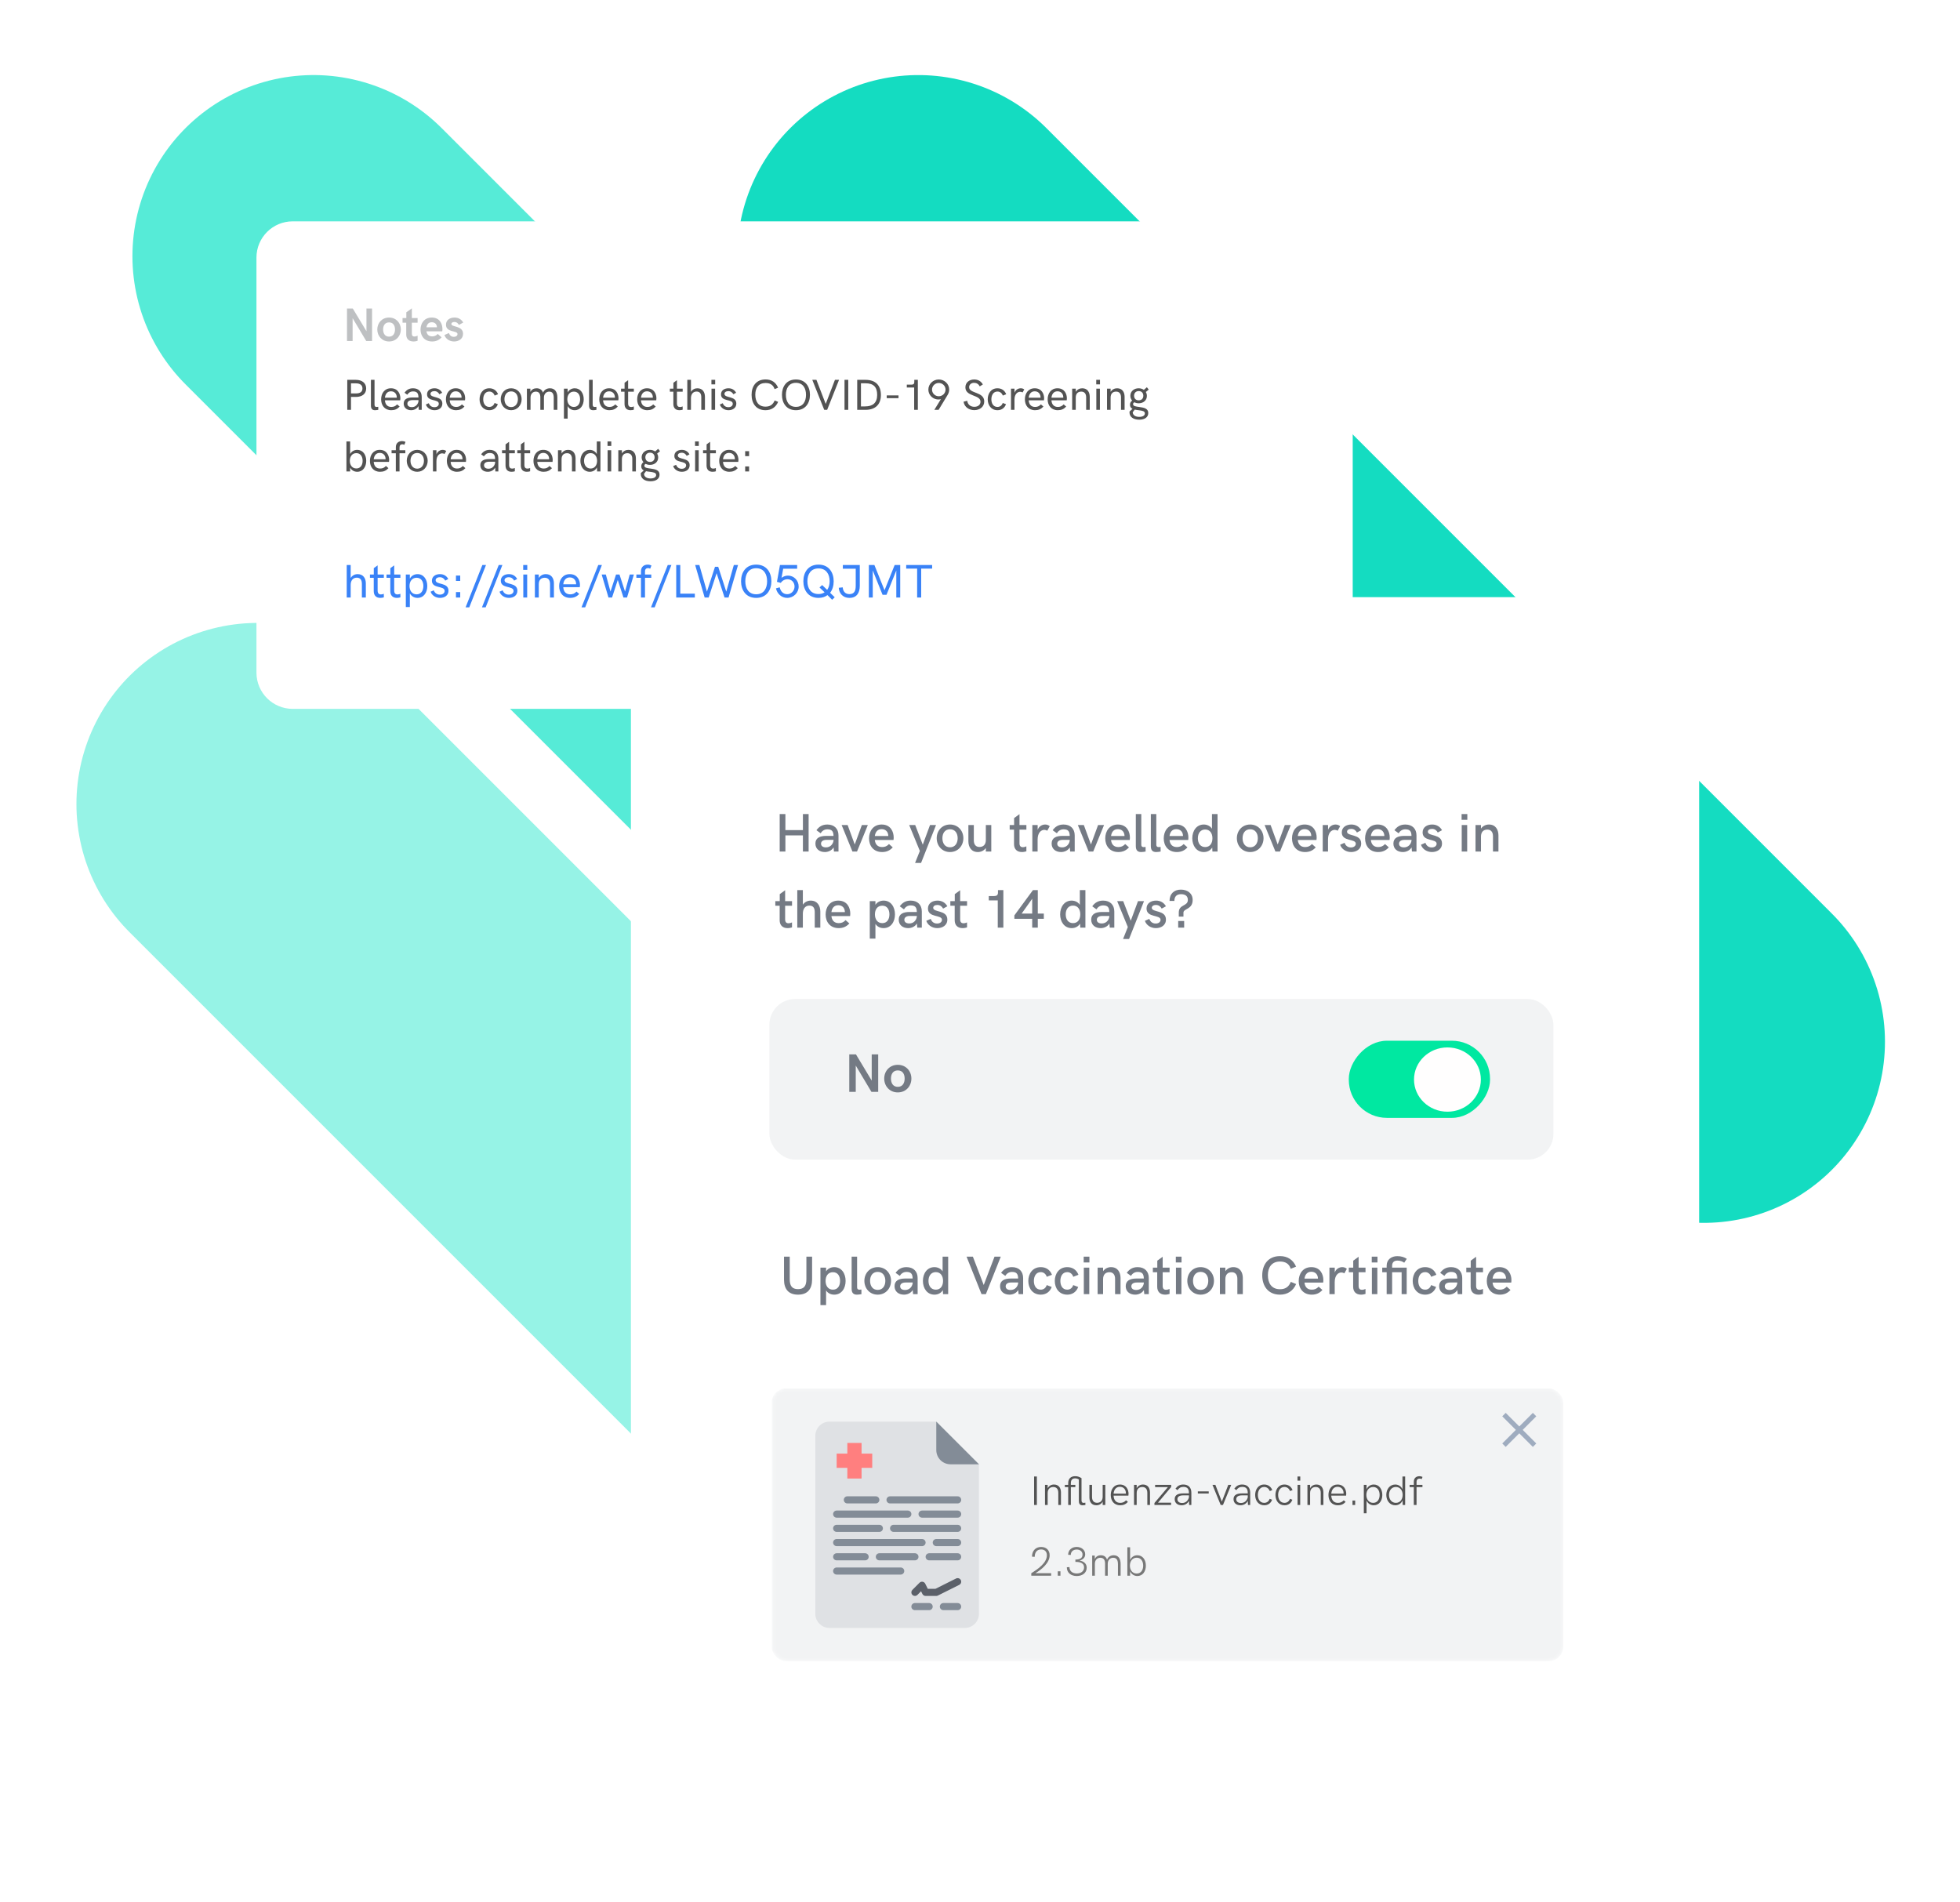
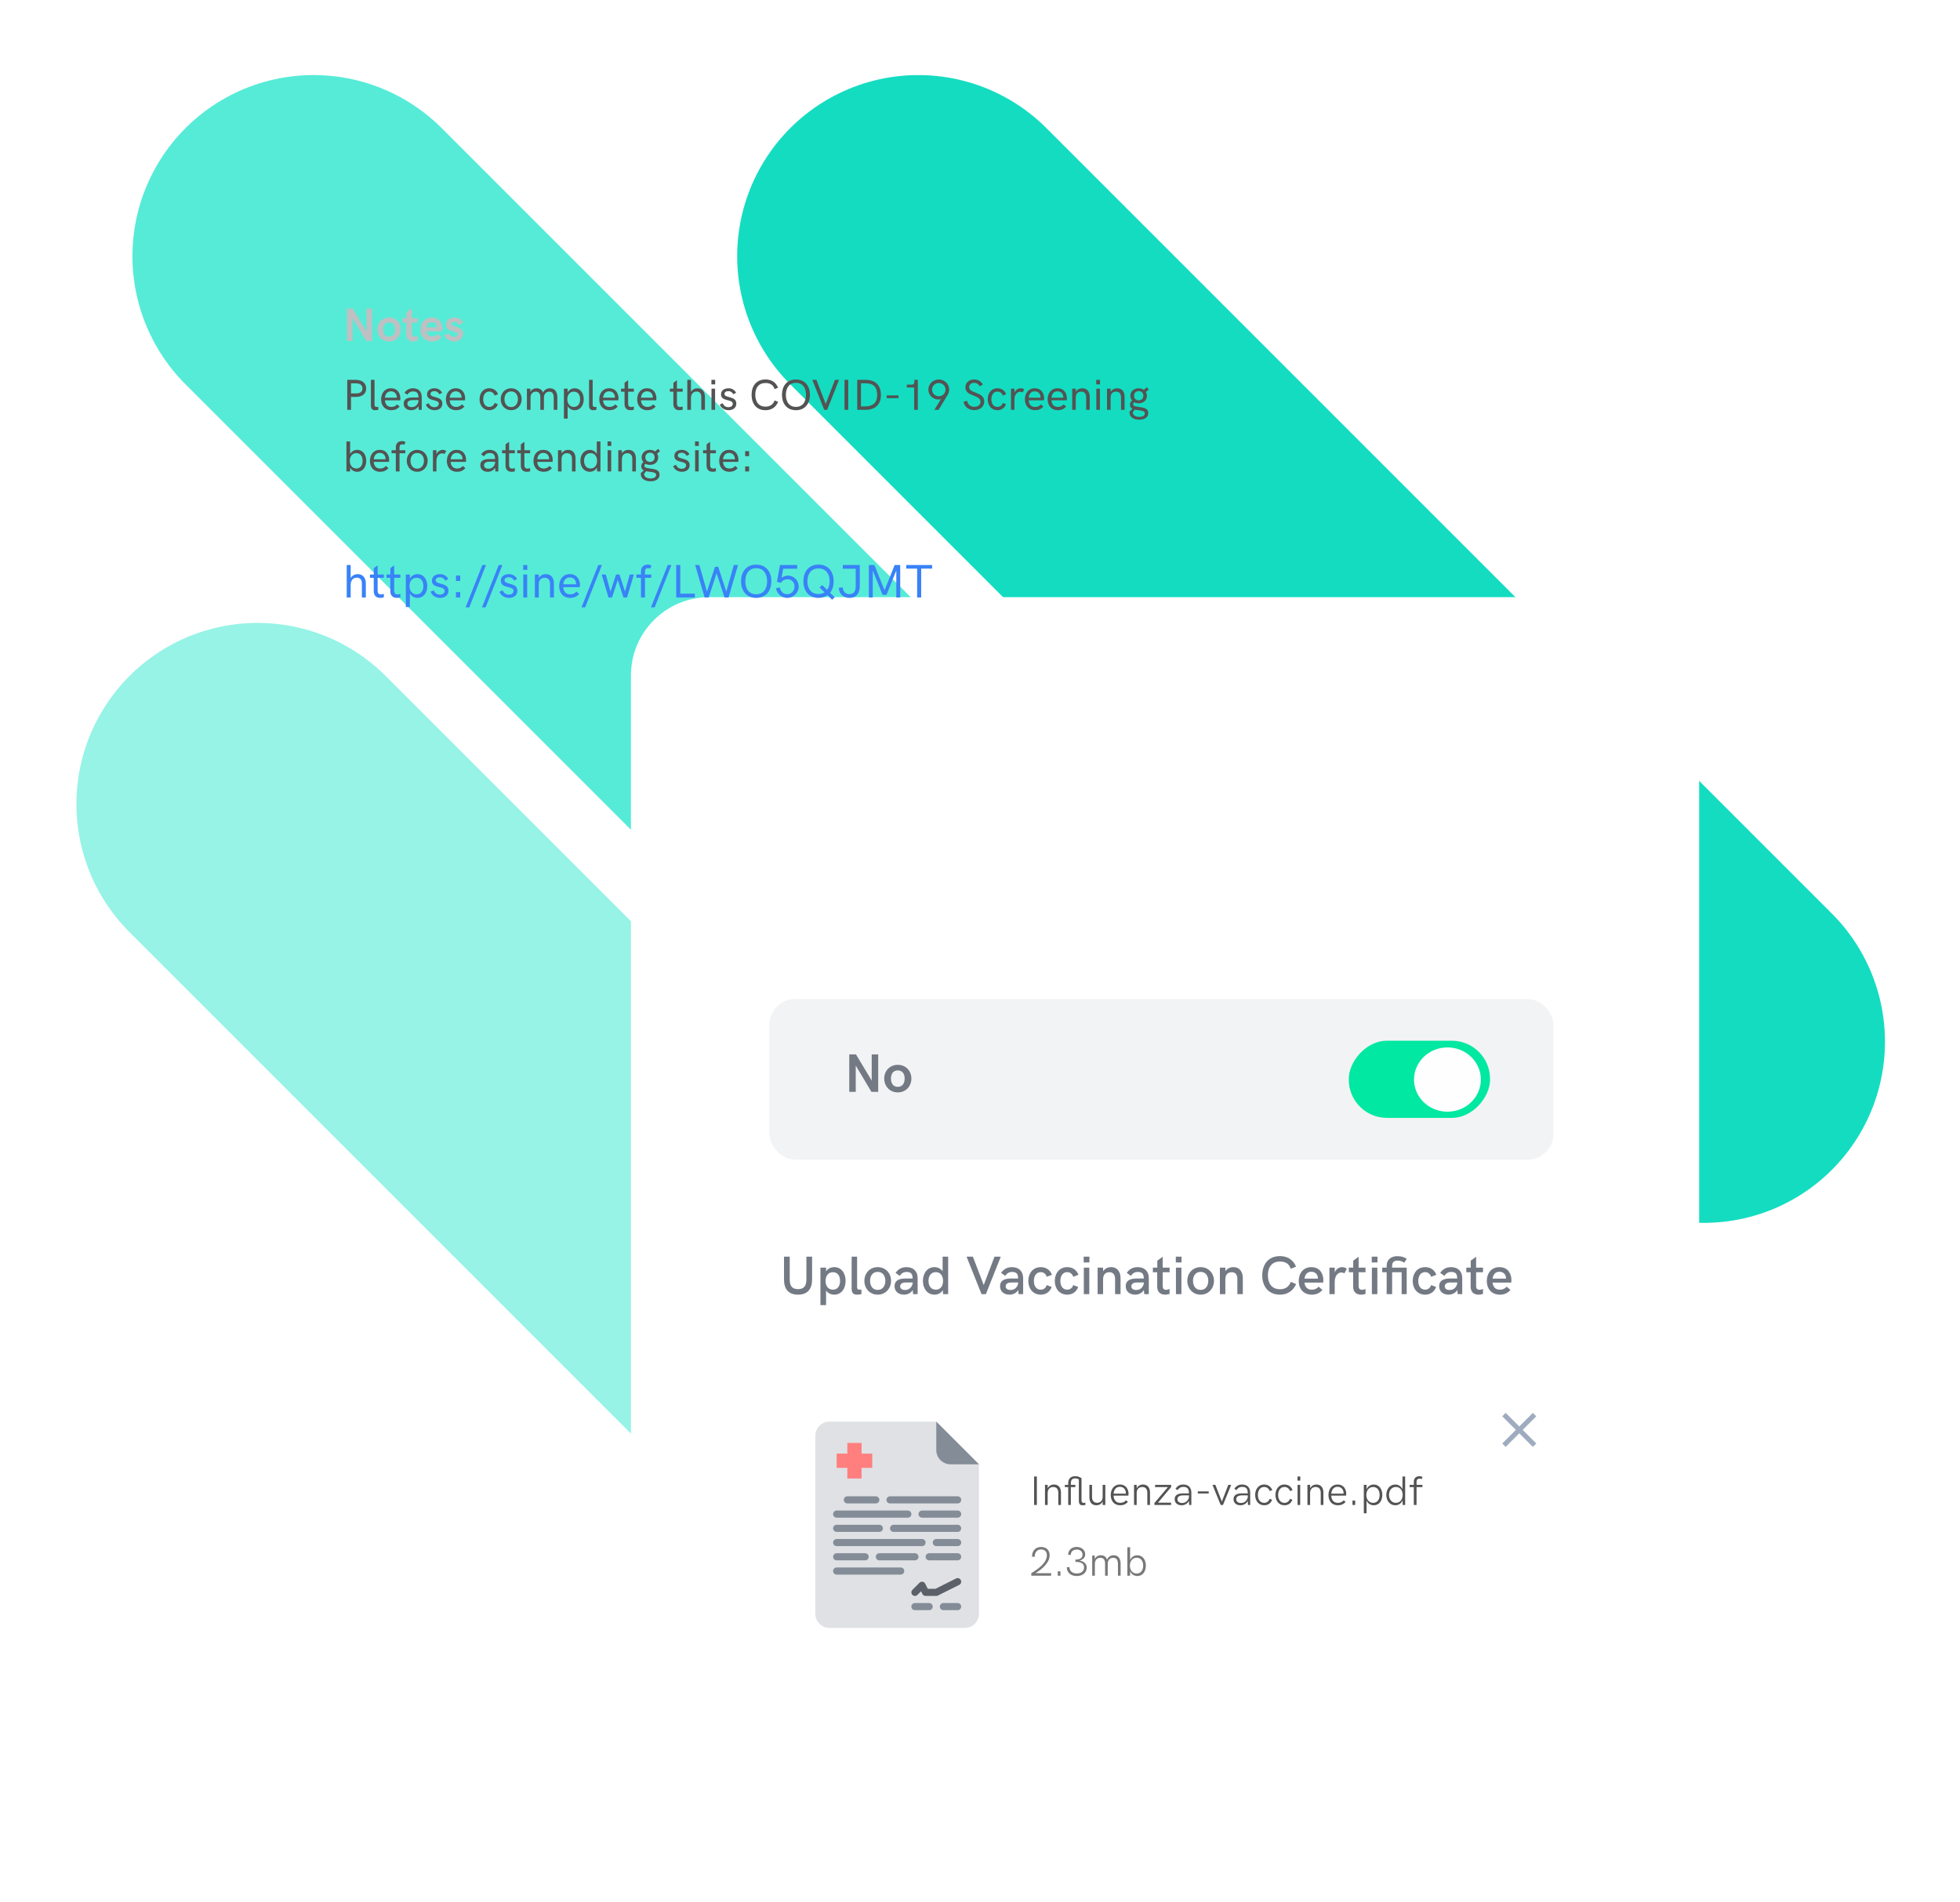
<svg xmlns="http://www.w3.org/2000/svg" width="541" height="525" viewBox="0 0 541 525" fill="none">
  <line x1="415.232" y1="399.396" x2="86.554" y2="70.718" stroke="#56EBD7" stroke-width="100" stroke-linecap="round" />
  <line x1="470.289" y1="287.532" x2="253.477" y2="70.719" stroke="#14DCC1" stroke-width="100" stroke-linecap="round" />
  <line x1="233.057" y1="383.893" x2="71.097" y2="221.934" stroke="#96F3E6" stroke-width="100" stroke-linecap="round" />
  <g filter="url(#filter0_d)">
    <rect x="174.15" y="164.822" width="294.85" height="329.178" rx="21.634" fill="white" />
  </g>
-   <path d="M215.211 235.039H216.786V230.579H221.62V235.039H223.195V224.69H221.62V229.129H216.786V224.69H215.211V235.039ZM228.358 227.583C226.966 227.583 226.058 228.184 225.355 229.158L226.512 229.993C226.886 229.385 227.487 228.909 228.365 228.909C229.647 228.909 230.035 229.466 230.065 230.725H228.029C226.315 230.725 225.07 231.275 225.07 232.835C225.07 234.322 226.183 235.179 227.684 235.179C228.6 235.179 229.596 234.754 230.087 233.897L230.189 235.039H231.442V230.586C231.442 228.785 230.314 227.583 228.358 227.583ZM227.985 233.89C227.084 233.89 226.622 233.479 226.622 232.879C226.622 232.278 227.098 231.824 228.116 231.824H230.065V232.051C229.911 233.04 229.171 233.89 227.985 233.89ZM235.294 235.039H236.554L239.542 227.723H237.894L235.924 233.091L233.961 227.723H232.306L235.294 235.039ZM243.483 235.179C244.691 235.179 245.614 234.768 246.42 233.89L245.38 232.974C244.816 233.582 244.222 233.802 243.49 233.802C242.23 233.802 241.6 233.04 241.468 231.853H246.617C246.647 231.751 246.676 231.451 246.676 231.172C246.676 229.598 245.87 227.583 243.358 227.583C241 227.583 239.872 229.451 239.872 231.414C239.872 233.421 241.066 235.179 243.483 235.179ZM241.468 230.755C241.622 229.656 242.201 228.858 243.343 228.858C244.354 228.858 244.991 229.466 245.138 230.293C245.174 230.44 245.189 230.594 245.182 230.755H241.468ZM252.579 238.182H254.235L258.365 227.723H256.703L254.703 233.142L252.616 227.723H250.953L253.898 234.878L252.579 238.182ZM262.225 235.179C264.43 235.179 265.909 233.443 265.909 231.363C265.909 229.29 264.43 227.583 262.225 227.583C260.021 227.583 258.549 229.29 258.549 231.363C258.549 233.45 260.021 235.179 262.225 235.179ZM262.225 233.868C260.797 233.868 260.123 232.71 260.123 231.363C260.123 230.022 260.797 228.894 262.225 228.894C263.654 228.894 264.335 230.03 264.335 231.363C264.335 232.703 263.654 233.868 262.225 233.868ZM269.908 235.179C270.714 235.179 271.571 234.834 272.113 234.058V235.039H273.614V227.723H272.113V231.831C272.113 233.157 271.417 233.78 270.333 233.78C269.322 233.78 268.795 233.055 268.795 231.971V227.723H267.294V232.198C267.301 233.743 268.055 235.179 269.908 235.179ZM282.074 235.179C282.565 235.179 283.048 235.069 283.304 234.974L283.297 233.604C283.07 233.706 282.696 233.838 282.338 233.838C281.766 233.838 281.4 233.56 281.4 232.747V228.997H283.304V227.723H281.4V224.72L279.913 225.804V227.723H278.69V228.997H279.891V233.003C279.891 234.358 280.69 235.179 282.074 235.179ZM284.945 235.039H286.403V231.736C286.403 229.832 287.369 229.056 288.256 229.056C288.541 229.056 288.82 229.143 289.061 229.297L289.75 228.052C289.413 227.73 288.937 227.583 288.483 227.583C287.64 227.583 286.747 228.081 286.417 229.056V227.723H284.945V235.039ZM293.558 227.583C292.167 227.583 291.258 228.184 290.555 229.158L291.713 229.993C292.086 229.385 292.687 228.909 293.566 228.909C294.847 228.909 295.236 229.466 295.265 230.725H293.229C291.515 230.725 290.27 231.275 290.27 232.835C290.27 234.322 291.383 235.179 292.884 235.179C293.8 235.179 294.796 234.754 295.287 233.897L295.389 235.039H296.642V230.586C296.642 228.785 295.514 227.583 293.558 227.583ZM293.185 233.89C292.284 233.89 291.822 233.479 291.822 232.879C291.822 232.278 292.299 231.824 293.317 231.824H295.265V232.051C295.111 233.04 294.371 233.89 293.185 233.89ZM300.494 235.039H301.754L304.742 227.723H303.094L301.124 233.091L299.161 227.723H297.506L300.494 235.039ZM308.683 235.179C309.891 235.179 310.814 234.768 311.62 233.89L310.58 232.974C310.016 233.582 309.423 233.802 308.69 233.802C307.43 233.802 306.8 233.04 306.669 231.853H311.818C311.847 231.751 311.876 231.451 311.876 231.172C311.876 229.598 311.07 227.583 308.558 227.583C306.2 227.583 305.072 229.451 305.072 231.414C305.072 233.421 306.266 235.179 308.683 235.179ZM306.669 230.755C306.822 229.656 307.401 228.858 308.544 228.858C309.554 228.858 310.192 229.466 310.338 230.293C310.375 230.44 310.389 230.594 310.382 230.755H306.669ZM314.982 235.179C315.362 235.179 315.853 235.113 316.212 235.039L316.205 233.765C316.007 233.794 315.802 233.816 315.677 233.816C315.194 233.816 315.018 233.56 315.018 233.142V224.69H313.509V233.553C313.509 234.761 314.073 235.179 314.982 235.179ZM319.127 235.179C319.508 235.179 319.999 235.113 320.358 235.039L320.35 233.765C320.153 233.794 319.947 233.816 319.823 233.816C319.34 233.816 319.164 233.56 319.164 233.142V224.69H317.655V233.553C317.655 234.761 318.219 235.179 319.127 235.179ZM324.825 235.179C326.034 235.179 326.957 234.768 327.762 233.89L326.722 232.974C326.158 233.582 325.565 233.802 324.833 233.802C323.573 233.802 322.943 233.04 322.811 231.853H327.96C327.989 231.751 328.019 231.451 328.019 231.172C328.019 229.598 327.213 227.583 324.701 227.583C322.342 227.583 321.215 229.451 321.215 231.414C321.215 233.421 322.408 235.179 324.825 235.179ZM322.811 230.755C322.965 229.656 323.544 228.858 324.686 228.858C325.697 228.858 326.334 229.466 326.481 230.293C326.517 230.44 326.532 230.594 326.525 230.755H322.811ZM332.289 235.179C333.226 235.179 334.098 234.761 334.596 233.933L334.654 235.039H336.068V224.69H334.53V228.748C334.039 227.972 333.16 227.583 332.267 227.583C330.26 227.583 329.095 229.334 329.095 231.377C329.095 233.435 330.26 235.179 332.289 235.179ZM332.655 233.802C331.322 233.802 330.633 232.74 330.633 231.377C330.633 230.03 331.322 228.96 332.655 228.96C333.981 228.96 334.654 230.015 334.654 231.377C334.654 232.754 333.981 233.802 332.655 233.802ZM345.077 235.179C347.281 235.179 348.761 233.443 348.761 231.363C348.761 229.29 347.281 227.583 345.077 227.583C342.872 227.583 341.4 229.29 341.4 231.363C341.4 233.45 342.872 235.179 345.077 235.179ZM345.077 233.868C343.649 233.868 342.975 232.71 342.975 231.363C342.975 230.022 343.649 228.894 345.077 228.894C346.505 228.894 347.186 230.03 347.186 231.363C347.186 232.703 346.505 233.868 345.077 233.868ZM352.042 235.039H353.302L356.29 227.723H354.642L352.672 233.091L350.709 227.723H349.054L352.042 235.039ZM360.231 235.179C361.439 235.179 362.362 234.768 363.168 233.89L362.128 232.974C361.564 233.582 360.97 233.802 360.238 233.802C358.978 233.802 358.348 233.04 358.216 231.853H363.365C363.395 231.751 363.424 231.451 363.424 231.172C363.424 229.598 362.618 227.583 360.106 227.583C357.748 227.583 356.62 229.451 356.62 231.414C356.62 233.421 357.814 235.179 360.231 235.179ZM358.216 230.755C358.37 229.656 358.949 228.858 360.091 228.858C361.102 228.858 361.739 229.466 361.886 230.293C361.923 230.44 361.937 230.594 361.93 230.755H358.216ZM365.101 235.039H366.559V231.736C366.559 229.832 367.526 229.056 368.412 229.056C368.697 229.056 368.976 229.143 369.217 229.297L369.906 228.052C369.569 227.73 369.093 227.583 368.639 227.583C367.797 227.583 366.903 228.081 366.573 229.056V227.723H365.101V235.039ZM372.945 235.179C374.344 235.179 375.714 234.432 375.714 232.813C375.714 230.088 371.81 230.916 371.81 229.576C371.81 229.121 372.25 228.785 372.953 228.785C373.78 228.785 374.257 229.268 374.542 229.788L375.714 229.151C375.172 228.169 374.227 227.583 373.004 227.583C371.598 227.583 370.36 228.308 370.36 229.773C370.36 232.373 374.227 231.407 374.227 232.886C374.227 233.399 373.788 233.911 372.872 233.911C371.847 233.911 371.341 233.238 371.122 232.63L369.906 233.164C370.272 234.285 371.437 235.179 372.945 235.179ZM380.402 235.179C381.61 235.179 382.533 234.768 383.339 233.89L382.299 232.974C381.735 233.582 381.141 233.802 380.409 233.802C379.149 233.802 378.519 233.04 378.387 231.853H383.536C383.566 231.751 383.595 231.451 383.595 231.172C383.595 229.598 382.789 227.583 380.277 227.583C377.919 227.583 376.791 229.451 376.791 231.414C376.791 233.421 377.985 235.179 380.402 235.179ZM378.387 230.755C378.541 229.656 379.12 228.858 380.262 228.858C381.273 228.858 381.91 229.466 382.057 230.293C382.093 230.44 382.108 230.594 382.101 230.755H378.387ZM387.894 227.583C386.503 227.583 385.594 228.184 384.891 229.158L386.049 229.993C386.422 229.385 387.023 228.909 387.902 228.909C389.183 228.909 389.571 229.466 389.601 230.725H387.565C385.851 230.725 384.606 231.275 384.606 232.835C384.606 234.322 385.719 235.179 387.22 235.179C388.136 235.179 389.132 234.754 389.623 233.897L389.725 235.039H390.978V230.586C390.978 228.785 389.85 227.583 387.894 227.583ZM387.521 233.89C386.62 233.89 386.158 233.479 386.158 232.879C386.158 232.278 386.634 231.824 387.653 231.824H389.601V232.051C389.447 233.04 388.707 233.89 387.521 233.89ZM395.255 235.179C396.654 235.179 398.024 234.432 398.024 232.813C398.024 230.088 394.12 230.916 394.12 229.576C394.12 229.121 394.559 228.785 395.262 228.785C396.09 228.785 396.566 229.268 396.852 229.788L398.024 229.151C397.482 228.169 396.537 227.583 395.314 227.583C393.907 227.583 392.67 228.308 392.67 229.773C392.67 232.373 396.537 231.407 396.537 232.886C396.537 233.399 396.097 233.911 395.182 233.911C394.156 233.911 393.651 233.238 393.431 232.63L392.216 233.164C392.582 234.285 393.746 235.179 395.255 235.179ZM403.429 226.287H405.011V224.69H403.429V226.287ZM403.466 235.039H404.974V227.723H403.466V235.039ZM407.274 235.039H408.783V230.931C408.783 229.605 409.471 228.982 410.555 228.982C411.559 228.982 412.093 229.707 412.093 230.791V235.039H413.602V230.564C413.595 229.019 412.826 227.583 410.98 227.583C410.174 227.583 409.325 227.928 408.783 228.704V227.723H407.274V235.039ZM217.386 256.179C217.877 256.179 218.361 256.069 218.617 255.974L218.61 254.604C218.383 254.706 218.009 254.838 217.65 254.838C217.079 254.838 216.713 254.56 216.713 253.747V249.997H218.617V248.723H216.713V245.72L215.226 246.804V248.723H214.003V249.997H215.204V254.003C215.204 255.358 216.002 256.179 217.386 256.179ZM220.067 256.039H221.605V252.18C221.605 250.905 222.213 249.96 223.407 249.96C224.557 249.96 224.886 250.751 224.886 251.791V256.039H226.424V251.564C226.41 250.019 225.619 248.583 223.773 248.583C222.967 248.583 222.147 248.928 221.605 249.704V245.69H220.067V256.039ZM231.5 256.179C232.709 256.179 233.632 255.768 234.437 254.89L233.397 253.974C232.833 254.582 232.24 254.802 231.508 254.802C230.248 254.802 229.618 254.04 229.486 252.853H234.635C234.664 252.751 234.694 252.451 234.694 252.172C234.694 250.598 233.888 248.583 231.376 248.583C229.017 248.583 227.889 250.451 227.889 252.414C227.889 254.421 229.083 256.179 231.5 256.179ZM229.486 251.755C229.64 250.656 230.218 249.858 231.361 249.858C232.372 249.858 233.009 250.466 233.155 251.293C233.192 251.44 233.207 251.594 233.199 251.755H229.486ZM240.077 259.072H241.637V255.014C242.128 255.79 242.97 256.179 243.878 256.179C245.907 256.179 247.028 254.435 247.028 252.385C247.028 250.341 245.907 248.583 243.9 248.583C243.007 248.583 242.128 248.972 241.637 249.748V248.723H240.077V259.072ZM243.527 254.802C242.201 254.802 241.498 253.747 241.498 252.385C241.498 251.015 242.201 249.982 243.527 249.982C244.86 249.982 245.497 251.03 245.497 252.385C245.497 253.732 244.86 254.802 243.527 254.802ZM251.356 248.583C249.965 248.583 249.056 249.184 248.353 250.158L249.51 250.993C249.884 250.385 250.485 249.909 251.363 249.909C252.645 249.909 253.033 250.466 253.063 251.725H251.027C249.313 251.725 248.068 252.275 248.068 253.835C248.068 255.322 249.181 256.179 250.682 256.179C251.598 256.179 252.594 255.754 253.085 254.897L253.187 256.039H254.44V251.586C254.44 249.785 253.312 248.583 251.356 248.583ZM250.983 254.89C250.082 254.89 249.62 254.479 249.62 253.879C249.62 253.278 250.096 252.824 251.114 252.824H253.063V253.051C252.909 254.04 252.169 254.89 250.983 254.89ZM258.717 256.179C260.116 256.179 261.486 255.432 261.486 253.813C261.486 251.088 257.582 251.916 257.582 250.576C257.582 250.121 258.021 249.785 258.724 249.785C259.552 249.785 260.028 250.268 260.314 250.788L261.486 250.151C260.944 249.169 259.999 248.583 258.776 248.583C257.369 248.583 256.132 249.308 256.132 250.773C256.132 253.373 259.999 252.407 259.999 253.886C259.999 254.399 259.559 254.911 258.644 254.911C257.618 254.911 257.113 254.238 256.893 253.63L255.677 254.164C256.044 255.285 257.208 256.179 258.717 256.179ZM265.697 256.179C266.188 256.179 266.671 256.069 266.927 255.974L266.92 254.604C266.693 254.706 266.32 254.838 265.961 254.838C265.389 254.838 265.023 254.56 265.023 253.747V249.997H266.927V248.723H265.023V245.72L263.536 246.804V248.723H262.313V249.997H263.514V254.003C263.514 255.358 264.313 256.179 265.697 256.179ZM275.46 245.69V246.408C275.46 247.053 275.094 247.324 274.427 247.324H272.926V248.525H275.402V256.039H276.947V245.69H275.46ZM286.454 252.158V245.69H285.113L279.987 252.663V253.6H284.908V256.039H286.454V253.6H288.116V252.158H286.454ZM282.001 252.158L284.908 248.071V252.158H282.001ZM295.814 256.179C296.752 256.179 297.623 255.761 298.121 254.933L298.18 256.039H299.593V245.69H298.055V249.748C297.565 248.972 296.686 248.583 295.792 248.583C293.785 248.583 292.621 250.334 292.621 252.377C292.621 254.435 293.785 256.179 295.814 256.179ZM296.18 254.802C294.847 254.802 294.159 253.74 294.159 252.377C294.159 251.03 294.847 249.96 296.18 249.96C297.506 249.96 298.18 251.015 298.18 252.377C298.18 253.754 297.506 254.802 296.18 254.802ZM304.486 248.583C303.094 248.583 302.186 249.184 301.483 250.158L302.64 250.993C303.014 250.385 303.614 249.909 304.493 249.909C305.775 249.909 306.163 250.466 306.193 251.725H304.156C302.443 251.725 301.197 252.275 301.197 253.835C301.197 255.322 302.311 256.179 303.812 256.179C304.728 256.179 305.724 255.754 306.215 254.897L306.317 256.039H307.57V251.586C307.57 249.785 306.442 248.583 304.486 248.583ZM304.112 254.89C303.212 254.89 302.75 254.479 302.75 253.879C302.75 253.278 303.226 252.824 304.244 252.824H306.193V253.051C306.039 254.04 305.299 254.89 304.112 254.89ZM309.987 259.182H311.642L315.773 248.723H314.11L312.111 254.142L310.023 248.723H308.361L311.305 255.878L309.987 259.182ZM319.054 256.179C320.453 256.179 321.822 255.432 321.822 253.813C321.822 251.088 317.919 251.916 317.919 250.576C317.919 250.121 318.358 249.785 319.061 249.785C319.889 249.785 320.365 250.268 320.651 250.788L321.822 250.151C321.28 249.169 320.336 248.583 319.112 248.583C317.706 248.583 316.468 249.308 316.468 250.773C316.468 253.373 320.336 252.407 320.336 253.886C320.336 254.399 319.896 254.911 318.981 254.911C317.955 254.911 317.45 254.238 317.23 253.63L316.014 254.164C316.381 255.285 317.545 256.179 319.054 256.179ZM325.367 253.007H326.656V251.901C326.656 250.744 329.198 251.066 329.198 248.408C329.198 246.54 327.733 245.551 325.946 245.551C324.064 245.551 322.819 246.701 322.819 248.671H324.152C324.159 247.492 324.745 246.811 325.997 246.811C327.133 246.811 327.872 247.316 327.872 248.386C327.872 250.224 325.367 249.543 325.367 251.894V253.007ZM325.206 256.039H326.854V254.208H325.206V256.039Z" fill="#747A84" />
  <path d="M220.274 357.348C222.955 357.348 224.156 355.737 224.156 353.151V346.86H222.581V353.034C222.581 354.821 222.018 355.824 220.274 355.824C218.538 355.824 217.982 354.828 217.982 353.049V346.86H216.407V353.224C216.407 355.744 217.594 357.348 220.274 357.348ZM226.456 360.241H228.016V356.183C228.507 356.96 229.349 357.348 230.257 357.348C232.286 357.348 233.407 355.605 233.407 353.554C233.407 351.51 232.286 349.753 230.279 349.753C229.386 349.753 228.507 350.141 228.016 350.917V349.892H226.456V360.241ZM229.906 355.971C228.58 355.971 227.877 354.916 227.877 353.554C227.877 352.184 228.58 351.152 229.906 351.152C231.239 351.152 231.876 352.199 231.876 353.554C231.876 354.902 231.239 355.971 229.906 355.971ZM236.541 357.348C236.922 357.348 237.413 357.282 237.772 357.209L237.765 355.934C237.567 355.964 237.362 355.986 237.237 355.986C236.754 355.986 236.578 355.729 236.578 355.312V346.86H235.069V355.722C235.069 356.93 235.633 357.348 236.541 357.348ZM242.262 357.348C244.466 357.348 245.946 355.612 245.946 353.532C245.946 351.459 244.466 349.753 242.262 349.753C240.057 349.753 238.585 351.459 238.585 353.532C238.585 355.619 240.057 357.348 242.262 357.348ZM242.262 356.037C240.833 356.037 240.16 354.88 240.16 353.532C240.16 352.192 240.833 351.064 242.262 351.064C243.69 351.064 244.371 352.199 244.371 353.532C244.371 354.872 243.69 356.037 242.262 356.037ZM250.201 349.753C248.809 349.753 247.901 350.353 247.198 351.327L248.355 352.162C248.729 351.554 249.33 351.078 250.208 351.078C251.49 351.078 251.878 351.635 251.908 352.895H249.872C248.158 352.895 246.913 353.444 246.913 355.004C246.913 356.491 248.026 357.348 249.527 357.348C250.443 357.348 251.439 356.923 251.93 356.066L252.032 357.209H253.285V352.756C253.285 350.954 252.157 349.753 250.201 349.753ZM249.828 356.059C248.927 356.059 248.465 355.649 248.465 355.048C248.465 354.448 248.941 353.993 249.959 353.993H251.908V354.22C251.754 355.209 251.014 356.059 249.828 356.059ZM257.935 357.348C258.873 357.348 259.745 356.93 260.243 356.103L260.301 357.209H261.715V346.86H260.177V350.917C259.686 350.141 258.807 349.753 257.913 349.753C255.907 349.753 254.742 351.503 254.742 353.547C254.742 355.605 255.907 357.348 257.935 357.348ZM258.302 355.971C256.969 355.971 256.28 354.909 256.28 353.547C256.28 352.199 256.969 351.13 258.302 351.13C259.627 351.13 260.301 352.184 260.301 353.547C260.301 354.924 259.627 355.971 258.302 355.971ZM274.51 346.86L271.529 354.682L268.534 346.86H266.79L270.921 357.209H272.122L276.239 346.86H274.51ZM279.322 349.753C277.931 349.753 277.022 350.353 276.319 351.327L277.476 352.162C277.85 351.554 278.451 351.078 279.33 351.078C280.611 351.078 280.999 351.635 281.029 352.895H278.993C277.279 352.895 276.034 353.444 276.034 355.004C276.034 356.491 277.147 357.348 278.648 357.348C279.564 357.348 280.56 356.923 281.051 356.066L281.153 357.209H282.406V352.756C282.406 350.954 281.278 349.753 279.322 349.753ZM278.949 356.059C278.048 356.059 277.586 355.649 277.586 355.048C277.586 354.448 278.062 353.993 279.08 353.993H281.029V354.22C280.875 355.209 280.135 356.059 278.949 356.059ZM287.291 357.348C288.712 357.348 289.818 356.557 290.294 355.224L288.917 354.704C288.69 355.466 288.075 355.971 287.276 355.971C285.921 355.971 285.372 354.806 285.372 353.561C285.372 352.338 285.929 351.13 287.276 351.13C288.075 351.13 288.683 351.65 288.932 352.419L290.367 351.862C289.818 350.456 288.69 349.753 287.276 349.753C284.955 349.753 283.834 351.642 283.834 353.561C283.834 355.546 284.998 357.348 287.291 357.348ZM294.601 357.348C296.021 357.348 297.127 356.557 297.603 355.224L296.226 354.704C295.999 355.466 295.384 355.971 294.586 355.971C293.231 355.971 292.682 354.806 292.682 353.561C292.682 352.338 293.238 351.13 294.586 351.13C295.384 351.13 295.992 351.65 296.241 352.419L297.677 351.862C297.127 350.456 295.999 349.753 294.586 349.753C292.264 349.753 291.143 351.642 291.143 353.561C291.143 355.546 292.308 357.348 294.601 357.348ZM299.12 348.456H300.702V346.86H299.12V348.456ZM299.156 357.209H300.665V349.892H299.156V357.209ZM302.965 357.209H304.474V353.1C304.474 351.774 305.162 351.152 306.246 351.152C307.249 351.152 307.784 351.877 307.784 352.961V357.209H309.293V352.734C309.286 351.188 308.517 349.753 306.671 349.753C305.865 349.753 305.016 350.097 304.474 350.873V349.892H302.965V357.209ZM314.01 349.753C312.618 349.753 311.71 350.353 311.007 351.327L312.164 352.162C312.538 351.554 313.138 351.078 314.017 351.078C315.299 351.078 315.687 351.635 315.716 352.895H313.68C311.966 352.895 310.721 353.444 310.721 355.004C310.721 356.491 311.834 357.348 313.336 357.348C314.251 357.348 315.247 356.923 315.738 356.066L315.841 357.209H317.093V352.756C317.093 350.954 315.965 349.753 314.01 349.753ZM313.636 356.059C312.735 356.059 312.274 355.649 312.274 355.048C312.274 354.448 312.75 353.993 313.768 353.993H315.716V354.22C315.562 355.209 314.823 356.059 313.636 356.059ZM321.598 357.348C322.088 357.348 322.572 357.238 322.828 357.143L322.821 355.773C322.594 355.876 322.22 356.008 321.861 356.008C321.29 356.008 320.924 355.729 320.924 354.916V351.166H322.828V349.892H320.924V346.889L319.437 347.973V349.892H318.214V351.166H319.415V355.173C319.415 356.528 320.213 357.348 321.598 357.348ZM324.549 348.456H326.131V346.86H324.549V348.456ZM324.586 357.209H326.095V349.892H324.586V357.209ZM331.397 357.348C333.602 357.348 335.081 355.612 335.081 353.532C335.081 351.459 333.602 349.753 331.397 349.753C329.193 349.753 327.721 351.459 327.721 353.532C327.721 355.619 329.193 357.348 331.397 357.348ZM331.397 356.037C329.969 356.037 329.295 354.88 329.295 353.532C329.295 352.192 329.969 351.064 331.397 351.064C332.826 351.064 333.507 352.199 333.507 353.532C333.507 354.872 332.826 356.037 331.397 356.037ZM336.715 357.209H338.224V353.1C338.224 351.774 338.912 351.152 339.996 351.152C340.999 351.152 341.534 351.877 341.534 352.961V357.209H343.043V352.734C343.036 351.188 342.267 349.753 340.421 349.753C339.615 349.753 338.766 350.097 338.224 350.873V349.892H336.715V357.209ZM353.304 357.348C355.348 357.348 356.937 356.323 357.757 354.418L356.292 353.818C355.706 355.26 354.74 355.846 353.304 355.846C350.96 355.846 349.964 354.162 349.964 351.965C349.964 349.826 351.012 348.207 353.304 348.207C354.754 348.207 355.831 348.779 356.263 350.207L357.743 349.621C356.93 347.717 355.37 346.706 353.319 346.706C349.994 346.706 348.404 349.115 348.404 352.031C348.404 354.938 350.008 357.348 353.304 357.348ZM362.079 357.348C363.287 357.348 364.21 356.938 365.016 356.059L363.976 355.143C363.412 355.751 362.818 355.971 362.086 355.971C360.826 355.971 360.196 355.209 360.064 354.023H365.213C365.243 353.92 365.272 353.62 365.272 353.342C365.272 351.767 364.466 349.753 361.954 349.753C359.596 349.753 358.468 351.62 358.468 353.583C358.468 355.59 359.662 357.348 362.079 357.348ZM360.064 352.924C360.218 351.825 360.797 351.027 361.939 351.027C362.95 351.027 363.587 351.635 363.734 352.463C363.77 352.609 363.785 352.763 363.778 352.924H360.064ZM366.949 357.209H368.407V353.906C368.407 352.001 369.373 351.225 370.26 351.225C370.545 351.225 370.824 351.313 371.065 351.467L371.754 350.221C371.417 349.899 370.941 349.753 370.487 349.753C369.644 349.753 368.751 350.251 368.421 351.225V349.892H366.949V357.209ZM375.68 357.348C376.17 357.348 376.654 357.238 376.91 357.143L376.903 355.773C376.676 355.876 376.302 356.008 375.943 356.008C375.372 356.008 375.006 355.729 375.006 354.916V351.166H376.91V349.892H375.006V346.889L373.519 347.973V349.892H372.296V351.166H373.497V355.173C373.497 356.528 374.295 357.348 375.68 357.348ZM378.631 348.456H380.213V346.86H378.631V348.456ZM378.668 357.209H380.177V349.892H378.668V357.209ZM388.277 349.892H384.256V349.365C384.256 348.464 384.747 347.944 385.736 347.944C386.476 347.944 387.076 348.156 387.589 348.53L388.299 347.46C387.567 346.984 386.79 346.72 385.663 346.72C384.088 346.72 382.747 347.636 382.747 349.335V349.892H381.524V351.166H382.747V357.209H384.256V351.166H386.878V357.209H388.277V349.892ZM393.39 357.348C394.81 357.348 395.916 356.557 396.393 355.224L395.016 354.704C394.788 355.466 394.173 355.971 393.375 355.971C392.02 355.971 391.471 354.806 391.471 353.561C391.471 352.338 392.027 351.13 393.375 351.13C394.173 351.13 394.781 351.65 395.03 352.419L396.466 351.862C395.916 350.456 394.788 349.753 393.375 349.753C391.053 349.753 389.933 351.642 389.933 353.561C389.933 355.546 391.097 357.348 393.39 357.348ZM400.523 349.753C399.132 349.753 398.224 350.353 397.52 351.327L398.678 352.162C399.051 351.554 399.652 351.078 400.531 351.078C401.812 351.078 402.201 351.635 402.23 352.895H400.194C398.48 352.895 397.235 353.444 397.235 355.004C397.235 356.491 398.348 357.348 399.85 357.348C400.765 357.348 401.761 356.923 402.252 356.066L402.354 357.209H403.607V352.756C403.607 350.954 402.479 349.753 400.523 349.753ZM400.15 356.059C399.249 356.059 398.788 355.649 398.788 355.048C398.788 354.448 399.264 353.993 400.282 353.993H402.23V354.22C402.076 355.209 401.336 356.059 400.15 356.059ZM408.111 357.348C408.602 357.348 409.085 357.238 409.342 357.143L409.334 355.773C409.107 355.876 408.734 356.008 408.375 356.008C407.804 356.008 407.437 355.729 407.437 354.916V351.166H409.342V349.892H407.437V346.889L405.951 347.973V349.892H404.727V351.166H405.929V355.173C405.929 356.528 406.727 357.348 408.111 357.348ZM413.993 357.348C415.201 357.348 416.124 356.938 416.93 356.059L415.89 355.143C415.326 355.751 414.732 355.971 414 355.971C412.74 355.971 412.11 355.209 411.978 354.023H417.127C417.157 353.92 417.186 353.62 417.186 353.342C417.186 351.767 416.38 349.753 413.868 349.753C411.51 349.753 410.382 351.62 410.382 353.583C410.382 355.59 411.576 357.348 413.993 357.348ZM411.978 352.924C412.132 351.825 412.711 351.027 413.853 351.027C414.864 351.027 415.501 351.635 415.648 352.463C415.684 352.609 415.699 352.763 415.692 352.924H411.978Z" fill="#747A84" />
  <rect x="212.369" y="275.741" width="216.407" height="44.331" rx="7.104" fill="#F2F3F4" />
  <rect width="38.987" height="21.292" rx="10.525" transform="matrix(-1 0 0 1 411.282 287.261)" fill="#00E8A1" />
  <path fill-rule="evenodd" clip-rule="evenodd" d="M399.522 306.849C394.427 306.849 390.296 302.877 390.296 297.977C390.296 293.078 394.427 289.106 399.522 289.106C404.618 289.106 408.749 293.078 408.749 297.977C408.749 302.877 404.618 306.849 399.522 306.849Z" fill="#FFFEFE" />
  <path d="M240.612 291.031V298.267L236.262 291.031H234.416V301.38H236.203V294.107L240.539 301.38H242.4V291.031H240.612ZM247.812 301.526C250.075 301.526 251.562 299.776 251.562 297.703C251.562 295.638 250.075 293.909 247.812 293.909C245.549 293.909 244.062 295.638 244.062 297.703C244.062 299.776 245.549 301.526 247.812 301.526ZM247.812 299.988C246.465 299.988 245.923 298.904 245.923 297.703C245.923 296.502 246.465 295.454 247.812 295.454C249.167 295.454 249.702 296.502 249.702 297.703C249.702 298.904 249.167 299.988 247.812 299.988Z" fill="#747A84" />
  <g clip-path="url(#clip0)">
    <mask id="mask0" mask-type="alpha" maskUnits="userSpaceOnUse" x="212" y="383" width="220" height="76">
      <rect x="213.319" y="383.546" width="217.864" height="74.638" rx="3.698" fill="#F7F8FA" stroke="#DAE1EA" stroke-width="0.672" />
    </mask>
    <g mask="url(#mask0)">
-       <rect x="212.983" y="383.21" width="218.536" height="75.311" rx="4.035" fill="#F2F3F4" />
-     </g>
+       </g>
    <path fill-rule="evenodd" clip-rule="evenodd" d="M424.047 390.924L420.296 394.675L424.047 398.426L423.101 399.371L419.351 395.62L415.6 399.371L414.654 398.426L418.405 394.675L414.654 390.924L415.6 389.978L419.351 393.729L423.101 389.978L424.047 390.924Z" fill="#9FACBF" />
    <path d="M285.434 415.4H286.196V407.541H285.434V415.4ZM288.443 415.4H289.177V412.113C289.177 411.034 289.783 410.439 290.723 410.439C291.635 410.439 292.113 411.039 292.113 412.052V415.4H292.847V411.879C292.825 410.678 292.213 409.755 290.918 409.755C290.183 409.755 289.527 410.111 289.177 410.789V409.844H288.443V415.4ZM298.815 415.483C299.054 415.483 299.349 415.444 299.594 415.394L299.583 414.766C299.416 414.799 299.249 414.821 299.132 414.821C298.582 414.821 298.52 414.465 298.52 414.037V407.997C297.847 407.591 297.419 407.458 296.73 407.458C295.678 407.458 294.844 408.058 294.844 409.382V409.844H293.921V410.467H294.844V415.4H295.578V410.467H296.813L296.819 409.844H295.578V409.393C295.578 408.459 296.001 408.058 296.763 408.058C297.158 408.058 297.497 408.17 297.786 408.364V414.226C297.786 415.01 298.02 415.483 298.815 415.483ZM302.619 415.483C303.354 415.483 304.015 415.133 304.36 414.454V415.4H305.089V409.844H304.36V413.125C304.36 414.21 303.748 414.799 302.814 414.799C301.902 414.799 301.424 414.204 301.424 413.192V409.844H300.695V413.359C300.717 414.56 301.318 415.483 302.619 415.483ZM309.182 415.483C310.078 415.483 310.706 415.211 311.329 414.56L310.817 414.109C310.317 414.632 309.855 414.816 309.188 414.816C308.07 414.816 307.425 414.059 307.369 412.819H311.463C311.485 412.736 311.502 412.513 311.502 412.324C311.502 411.223 310.906 409.755 309.093 409.755C307.475 409.755 306.591 411.078 306.591 412.647C306.591 414.243 307.508 415.483 309.182 415.483ZM307.369 412.274C307.464 411.162 308.076 410.383 309.088 410.383C310.189 410.383 310.69 411.173 310.756 411.924C310.773 412.035 310.773 412.157 310.767 412.274H307.369ZM313.014 415.4H313.748V412.113C313.748 411.034 314.355 410.439 315.295 410.439C316.207 410.439 316.685 411.039 316.685 412.052V415.4H317.419V411.879C317.397 410.678 316.785 409.755 315.489 409.755C314.755 409.755 314.099 410.111 313.748 410.789V409.844H313.014V415.4ZM323.27 409.844H318.832V410.467H322.369L318.648 414.86V415.4H323.242V414.771H319.627L323.27 410.433V409.844ZM326.624 409.755C325.64 409.755 324.994 410.155 324.455 410.9L325.017 411.312C325.4 410.739 325.89 410.405 326.63 410.405C327.742 410.405 328.17 410.962 328.17 412.135V412.202H326.568C325.133 412.202 324.238 412.658 324.238 413.787C324.238 414.855 325.028 415.483 326.157 415.483C326.985 415.483 327.759 415.077 328.176 414.271L328.226 415.4H328.838V412.007C328.838 410.611 328.048 409.755 326.624 409.755ZM326.296 414.855C325.462 414.855 324.989 414.443 324.989 413.809C324.989 413.142 325.512 412.747 326.607 412.747H328.17V413.314C327.914 414.226 327.264 414.855 326.296 414.855ZM330.628 412.224H333.632V411.651H330.628V412.224ZM336.935 415.4H337.564L339.839 409.844H339.032L337.252 414.465L335.467 409.844H334.666L336.935 415.4ZM342.864 409.755C341.88 409.755 341.235 410.155 340.695 410.9L341.257 411.312C341.641 410.739 342.13 410.405 342.87 410.405C343.982 410.405 344.41 410.962 344.41 412.135V412.202H342.809C341.374 412.202 340.478 412.658 340.478 413.787C340.478 414.855 341.268 415.483 342.397 415.483C343.226 415.483 343.999 415.077 344.416 414.271L344.466 415.4H345.078V412.007C345.078 410.611 344.288 409.755 342.864 409.755ZM342.536 414.855C341.702 414.855 341.229 414.443 341.229 413.809C341.229 413.142 341.752 412.747 342.848 412.747H344.41V413.314C344.155 414.226 343.504 414.855 342.536 414.855ZM348.954 415.483C349.978 415.483 350.784 414.921 351.123 413.954L350.45 413.698C350.228 414.388 349.672 414.816 348.949 414.816C347.747 414.816 347.197 413.776 347.197 412.63C347.197 411.501 347.747 410.428 348.943 410.428C349.655 410.428 350.217 410.861 350.478 411.557L351.179 411.284C350.767 410.283 349.955 409.755 348.943 409.755C347.275 409.755 346.452 411.173 346.452 412.63C346.452 414.204 347.358 415.483 348.954 415.483ZM354.549 415.483C355.573 415.483 356.379 414.921 356.719 413.954L356.046 413.698C355.823 414.388 355.267 414.816 354.544 414.816C353.343 414.816 352.792 413.776 352.792 412.63C352.792 411.501 353.343 410.428 354.538 410.428C355.25 410.428 355.812 410.861 356.073 411.557L356.774 411.284C356.363 410.283 355.551 409.755 354.538 409.755C352.87 409.755 352.047 411.173 352.047 412.63C352.047 414.204 352.953 415.483 354.549 415.483ZM358.137 408.681H358.904V407.541H358.137V408.681ZM358.153 415.4H358.882V409.844H358.153V415.4ZM360.879 415.4H361.613V412.113C361.613 411.034 362.219 410.439 363.159 410.439C364.071 410.439 364.55 411.039 364.55 412.052V415.4H365.284V411.879C365.261 410.678 364.65 409.755 363.354 409.755C362.62 409.755 361.963 410.111 361.613 410.789V409.844H360.879V415.4ZM369.271 415.483C370.167 415.483 370.795 415.211 371.418 414.56L370.907 414.109C370.406 414.632 369.944 414.816 369.277 414.816C368.159 414.816 367.514 414.059 367.458 412.819H371.552C371.574 412.736 371.591 412.513 371.591 412.324C371.591 411.223 370.996 409.755 369.182 409.755C367.564 409.755 366.68 411.078 366.68 412.647C366.68 414.243 367.597 415.483 369.271 415.483ZM367.458 412.274C367.553 411.162 368.165 410.383 369.177 410.383C370.278 410.383 370.779 411.173 370.845 411.924C370.862 412.035 370.862 412.157 370.857 412.274H367.458ZM373.315 415.4H374.055V414.176H373.315V415.4ZM376.441 417.702H377.197V414.176C377.547 414.988 378.298 415.483 379.182 415.483C380.684 415.483 381.546 414.204 381.546 412.624C381.546 411.05 380.684 409.755 379.194 409.755C378.315 409.755 377.547 410.25 377.197 411.073V409.844H376.441V417.702ZM379.021 414.816C377.864 414.816 377.136 413.87 377.136 412.624C377.136 411.379 377.864 410.439 379.021 410.439C380.184 410.439 380.806 411.39 380.806 412.624C380.806 413.854 380.184 414.816 379.021 414.816ZM385.128 415.483C386.018 415.483 386.791 414.977 387.136 414.137L387.164 415.4H387.853V407.541H387.108V411.067C386.763 410.25 385.99 409.755 385.117 409.755C383.621 409.755 382.647 411.045 382.647 412.613C382.647 414.198 383.621 415.483 385.128 415.483ZM385.289 414.816C384.132 414.816 383.393 413.854 383.393 412.613C383.393 411.384 384.132 410.428 385.289 410.428C386.446 410.428 387.164 411.373 387.164 412.613C387.164 413.87 386.446 414.816 385.289 414.816ZM390.239 415.4H390.996V410.467H392.625V409.844H390.996V409.048C390.996 408.409 391.318 408.114 391.885 408.114C392.052 408.114 392.225 408.175 392.403 408.27L392.647 407.663C392.392 407.535 392.114 407.458 391.819 407.458C390.896 407.458 390.245 407.98 390.245 408.982V409.844H389.082V410.467H390.239V415.4Z" fill="#535353" />
    <path d="M285.792 434.232C287.527 433.192 289.724 431.39 289.724 429.293C289.724 427.836 288.767 426.99 287.36 426.99C285.77 426.99 284.852 428.142 284.852 429.665L285.597 429.71C285.614 428.548 286.159 427.674 287.366 427.674C288.406 427.674 288.962 428.32 288.962 429.276C288.962 431.395 286.526 433.064 284.657 434.232V434.927H290.141V434.232H285.792ZM291.965 434.927H292.705V433.703H291.965V434.927ZM297.21 435.01C298.745 435.01 299.952 434.159 299.952 432.702C299.952 431.529 299.068 430.928 297.978 430.739C298.84 430.516 299.535 429.988 299.535 429.004C299.535 427.78 298.467 426.985 297.188 426.985C295.859 426.985 294.835 427.808 294.835 429.148L295.558 429.193C295.564 428.281 296.22 427.697 297.199 427.697C298.117 427.697 298.801 428.236 298.801 429.087C298.801 430.144 297.966 430.477 296.832 430.472V431.106C297.866 431.1 299.223 431.284 299.223 432.641C299.223 433.692 298.361 434.304 297.221 434.304C296.014 434.304 295.197 433.648 295.197 432.546L294.468 432.585C294.468 434.148 295.647 435.01 297.21 435.01ZM301.47 434.927H302.205V431.634C302.205 430.667 302.788 429.971 303.717 429.971C304.629 429.971 305.024 430.583 305.024 431.568V434.927H305.758V431.634C305.758 430.667 306.342 429.971 307.266 429.971C308.211 429.971 308.578 430.617 308.578 431.768V434.927H309.312V431.679C309.312 430.255 308.734 429.282 307.399 429.282C306.576 429.282 305.892 429.699 305.564 430.511C305.314 429.66 304.668 429.282 303.851 429.282C303.106 429.282 302.483 429.627 302.177 430.338V429.371H301.465L301.47 434.927ZM313.929 435.01C315.419 435.01 316.281 433.72 316.281 432.14C316.281 430.566 315.419 429.282 313.918 429.282C313.033 429.282 312.282 429.777 311.932 430.594V427.068H311.176V434.927H311.932V433.698C312.282 434.515 313.05 435.01 313.929 435.01ZM313.756 434.326C312.599 434.326 311.871 433.392 311.871 432.14C311.871 430.9 312.599 429.955 313.756 429.955C314.919 429.955 315.542 430.911 315.542 432.14C315.542 433.375 314.919 434.326 313.756 434.326Z" fill="#787878" />
    <path d="M266.287 449.345H228.97C227.928 449.345 226.929 448.931 226.192 448.194C225.456 447.457 225.042 446.458 225.042 445.416V396.315C225.042 395.273 225.456 394.274 226.192 393.537C226.929 392.801 227.928 392.387 228.97 392.387H258.431L270.215 404.171V445.416C270.215 446.458 269.801 447.457 269.065 448.194C268.328 448.931 267.329 449.345 266.287 449.345Z" fill="#DFE1E4" />
    <path d="M270.218 404.171H262.362C261.32 404.171 260.321 403.757 259.584 403.021C258.847 402.284 258.434 401.285 258.434 400.243V392.387L270.218 404.171Z" fill="#838C97" />
    <path d="M264.327 414.973H245.669C245.408 414.973 245.158 414.87 244.974 414.686C244.79 414.502 244.687 414.252 244.687 413.991C244.687 413.731 244.79 413.481 244.974 413.297C245.158 413.113 245.408 413.009 245.669 413.009H264.327C264.588 413.009 264.838 413.113 265.022 413.297C265.206 413.481 265.309 413.731 265.309 413.991C265.309 414.252 265.206 414.502 265.022 414.686C264.838 414.87 264.588 414.973 264.327 414.973Z" fill="#838C97" />
    <path d="M250.577 418.902H230.936C230.676 418.902 230.426 418.798 230.242 418.614C230.058 418.43 229.954 418.18 229.954 417.92C229.954 417.659 230.058 417.409 230.242 417.225C230.426 417.041 230.676 416.938 230.936 416.938H250.577C250.837 416.938 251.087 417.041 251.271 417.225C251.455 417.409 251.559 417.659 251.559 417.92C251.559 418.18 251.455 418.43 251.271 418.614C251.087 418.798 250.837 418.902 250.577 418.902Z" fill="#838C97" />
    <path d="M264.325 422.83H246.648C246.388 422.83 246.138 422.726 245.954 422.542C245.77 422.358 245.666 422.108 245.666 421.848C245.666 421.587 245.77 421.338 245.954 421.153C246.138 420.969 246.388 420.866 246.648 420.866H264.325C264.585 420.866 264.835 420.969 265.019 421.153C265.203 421.338 265.307 421.587 265.307 421.848C265.307 422.108 265.203 422.358 265.019 422.542C264.835 422.726 264.585 422.83 264.325 422.83Z" fill="#838C97" />
    <path d="M254.505 426.758H230.936C230.676 426.758 230.426 426.654 230.242 426.47C230.058 426.286 229.954 426.036 229.954 425.776C229.954 425.515 230.058 425.266 230.242 425.081C230.426 424.897 230.676 424.794 230.936 424.794H254.505C254.765 424.794 255.015 424.897 255.199 425.081C255.383 425.266 255.487 425.515 255.487 425.776C255.487 426.036 255.383 426.286 255.199 426.47C255.015 426.654 254.765 426.758 254.505 426.758Z" fill="#838C97" />
    <path d="M241.741 414.973H233.885C233.624 414.973 233.375 414.87 233.19 414.686C233.006 414.502 232.903 414.252 232.903 413.991C232.903 413.731 233.006 413.481 233.19 413.297C233.375 413.113 233.624 413.009 233.885 413.009H241.741C242.002 413.009 242.251 413.113 242.435 413.297C242.62 413.481 242.723 413.731 242.723 413.991C242.723 414.252 242.62 414.502 242.435 414.686C242.251 414.87 242.002 414.973 241.741 414.973Z" fill="#838C97" />
    <path d="M264.329 418.902H254.508C254.248 418.902 253.998 418.798 253.814 418.614C253.63 418.43 253.526 418.18 253.526 417.92C253.526 417.659 253.63 417.409 253.814 417.225C253.998 417.041 254.248 416.938 254.508 416.938H264.329C264.589 416.938 264.839 417.041 265.023 417.225C265.207 417.409 265.311 417.659 265.311 417.92C265.311 418.18 265.207 418.43 265.023 418.614C264.839 418.798 264.589 418.902 264.329 418.902Z" fill="#838C97" />
    <path d="M242.721 422.83H230.936C230.676 422.83 230.426 422.726 230.242 422.542C230.058 422.358 229.954 422.108 229.954 421.848C229.954 421.587 230.058 421.338 230.242 421.153C230.426 420.969 230.676 420.866 230.936 420.866H242.721C242.981 420.866 243.231 420.969 243.415 421.153C243.599 421.338 243.703 421.587 243.703 421.848C243.703 422.108 243.599 422.358 243.415 422.542C243.231 422.726 242.981 422.83 242.721 422.83Z" fill="#838C97" />
    <path d="M264.328 426.758H258.436C258.176 426.758 257.926 426.654 257.742 426.47C257.558 426.286 257.454 426.036 257.454 425.776C257.454 425.515 257.558 425.266 257.742 425.081C257.926 424.897 258.176 424.794 258.436 424.794H264.328C264.589 424.794 264.839 424.897 265.023 425.081C265.207 425.266 265.31 425.515 265.31 425.776C265.31 426.036 265.207 426.286 265.023 426.47C264.839 426.654 264.589 426.758 264.328 426.758Z" fill="#838C97" />
    <path d="M238.792 430.686H230.936C230.676 430.686 230.426 430.583 230.242 430.398C230.058 430.214 229.954 429.964 229.954 429.704C229.954 429.444 230.058 429.194 230.242 429.01C230.426 428.825 230.676 428.722 230.936 428.722H238.792C239.053 428.722 239.303 428.825 239.487 429.01C239.671 429.194 239.774 429.444 239.774 429.704C239.774 429.964 239.671 430.214 239.487 430.398C239.303 430.583 239.053 430.686 238.792 430.686Z" fill="#838C97" />
    <path d="M252.54 430.686H242.72C242.46 430.686 242.21 430.583 242.026 430.398C241.842 430.214 241.738 429.964 241.738 429.704C241.738 429.444 241.842 429.194 242.026 429.01C242.21 428.825 242.46 428.722 242.72 428.722H252.54C252.801 428.722 253.051 428.825 253.235 429.01C253.419 429.194 253.522 429.444 253.522 429.704C253.522 429.964 253.419 430.214 253.235 430.398C253.051 430.583 252.801 430.686 252.54 430.686Z" fill="#838C97" />
    <path d="M240.755 401.225H237.809V398.279H233.881V401.225H230.935V405.153H233.881V408.099H237.809V405.153H240.755V401.225Z" fill="#FF7F7F" />
    <path d="M248.612 434.614H230.935C230.675 434.614 230.425 434.511 230.241 434.326C230.057 434.142 229.953 433.893 229.953 433.632C229.953 433.372 230.057 433.122 230.241 432.938C230.425 432.753 230.675 432.65 230.935 432.65H248.612C248.872 432.65 249.122 432.753 249.306 432.938C249.491 433.122 249.594 433.372 249.594 433.632C249.594 433.893 249.491 434.142 249.306 434.326C249.122 434.511 248.872 434.614 248.612 434.614Z" fill="#838C97" />
    <path d="M264.327 430.686H256.47C256.21 430.686 255.96 430.583 255.776 430.398C255.592 430.214 255.488 429.964 255.488 429.704C255.488 429.444 255.592 429.194 255.776 429.01C255.96 428.825 256.21 428.722 256.47 428.722H264.327C264.587 428.722 264.837 428.825 265.021 429.01C265.205 429.194 265.309 429.444 265.309 429.704C265.309 429.964 265.205 430.214 265.021 430.398C264.837 430.583 264.587 430.686 264.327 430.686Z" fill="#838C97" />
    <path d="M256.464 444.434H252.536C252.276 444.434 252.026 444.331 251.842 444.147C251.658 443.963 251.554 443.713 251.554 443.452C251.554 443.192 251.658 442.942 251.842 442.758C252.026 442.574 252.276 442.47 252.536 442.47H256.464C256.725 442.47 256.974 442.574 257.159 442.758C257.343 442.942 257.446 443.192 257.446 443.452C257.446 443.713 257.343 443.963 257.159 444.147C256.974 444.331 256.725 444.434 256.464 444.434Z" fill="#838C97" />
    <path d="M264.324 444.434H260.396C260.136 444.434 259.886 444.331 259.702 444.147C259.518 443.963 259.414 443.713 259.414 443.452C259.414 443.192 259.518 442.942 259.702 442.758C259.886 442.574 260.136 442.47 260.396 442.47H264.324C264.585 442.47 264.835 442.574 265.019 442.758C265.203 442.942 265.306 443.192 265.306 443.452C265.306 443.713 265.203 443.963 265.019 444.147C264.835 444.331 264.585 444.434 264.324 444.434Z" fill="#838C97" />
    <path d="M252.536 440.506C252.342 440.506 252.152 440.449 251.991 440.341C251.829 440.233 251.703 440.08 251.629 439.9C251.554 439.721 251.535 439.523 251.573 439.333C251.611 439.142 251.704 438.967 251.842 438.83L253.806 436.866C253.916 436.756 254.05 436.674 254.198 436.626C254.347 436.578 254.504 436.566 254.657 436.591C254.811 436.616 254.956 436.677 255.082 436.769C255.207 436.861 255.309 436.982 255.378 437.121L256.089 438.542H258.196L263.881 435.7C263.997 435.641 264.123 435.606 264.252 435.596C264.381 435.586 264.511 435.601 264.634 435.642C264.757 435.682 264.871 435.747 264.969 435.832C265.067 435.916 265.148 436.02 265.206 436.136C265.264 436.251 265.298 436.378 265.307 436.507C265.316 436.636 265.299 436.766 265.258 436.889C265.216 437.012 265.151 437.125 265.065 437.223C264.98 437.32 264.876 437.399 264.76 437.457L258.867 440.403C258.731 440.471 258.581 440.506 258.428 440.506H255.482C255.3 440.506 255.121 440.456 254.966 440.36C254.811 440.264 254.685 440.127 254.604 439.964L254.231 439.218L253.231 440.219C253.139 440.31 253.031 440.382 252.912 440.432C252.793 440.481 252.665 440.507 252.536 440.506Z" fill="#5B6069" />
  </g>
  <g filter="url(#filter1_d)">
-     <path fill-rule="evenodd" clip-rule="evenodd" d="M80.787 61.094C75.264 61.094 70.787 65.571 70.787 71.094V185.66C70.787 191.183 75.264 195.66 80.787 195.66H363.376C368.899 195.66 373.376 191.183 373.376 185.66V71.094C373.376 65.571 368.899 61.094 363.376 61.094H80.787Z" fill="white" />
    <path d="M101.149 85.154V91.426L97.379 85.154H95.779V94.124H97.328V87.821L101.086 94.124H102.698V85.154H101.149ZM107.389 94.251C109.35 94.251 110.639 92.734 110.639 90.937C110.639 89.147 109.35 87.649 107.389 87.649C105.427 87.649 104.139 89.147 104.139 90.937C104.139 92.734 105.427 94.251 107.389 94.251ZM107.389 92.918C106.221 92.918 105.751 91.978 105.751 90.937C105.751 89.896 106.221 88.989 107.389 88.989C108.563 88.989 109.027 89.896 109.027 90.937C109.027 91.978 108.563 92.918 107.389 92.918ZM114.111 94.251C114.574 94.251 115.031 94.149 115.266 94.06V92.657C115.057 92.759 114.708 92.886 114.384 92.886C113.978 92.886 113.679 92.708 113.679 92.099V89.077H115.266V87.782H113.679V85.104L112.156 86.208V87.782H111.109V89.077H112.131V92.372C112.131 93.527 112.873 94.251 114.111 94.251ZM119.284 94.251C120.351 94.251 121.195 93.876 121.887 93.108L120.821 92.175C120.376 92.67 119.868 92.848 119.297 92.848C118.301 92.848 117.843 92.289 117.71 91.458H122.065C122.096 91.369 122.122 91.109 122.122 90.848C122.122 89.433 121.405 87.649 119.183 87.649C117.037 87.649 116.073 89.325 116.073 90.975C116.073 92.683 117.101 94.251 119.284 94.251ZM117.71 90.341C117.856 89.547 118.256 88.95 119.17 88.95C119.843 88.95 120.389 89.287 120.548 89.941C120.586 90.068 120.598 90.201 120.598 90.341H117.71ZM125.334 94.251C126.533 94.251 127.809 93.603 127.809 92.137C127.809 89.807 124.585 90.379 124.585 89.42C124.585 89.122 124.896 88.874 125.404 88.874C126.089 88.874 126.445 89.287 126.66 89.68L127.86 89.027C127.378 88.17 126.546 87.649 125.454 87.649C124.229 87.649 123.099 88.284 123.099 89.623C123.099 91.864 126.286 91.147 126.286 92.213C126.286 92.55 125.975 92.969 125.258 92.969C124.413 92.969 124.077 92.385 123.906 91.927L122.674 92.473C122.985 93.451 124.001 94.251 125.334 94.251Z" fill="#BEC0C2" />
    <path d="M95.854 113.124H96.88V109.561H98.233C99.927 109.561 101.069 108.729 101.069 107.223C101.069 105.718 99.909 104.844 98.233 104.844H95.854V113.124ZM96.88 108.594V105.811H98.233C99.434 105.811 100.044 106.333 100.044 107.223C100.044 108.114 99.458 108.594 98.233 108.594H96.88ZM103.512 113.223C103.794 113.223 104.145 113.177 104.415 113.118L104.409 112.28C104.239 112.309 104.075 112.327 103.958 112.327C103.477 112.327 103.378 112.04 103.378 111.647V104.844H102.382V111.911C102.382 112.807 102.733 113.223 103.512 113.223ZM108.007 113.223C108.962 113.223 109.665 112.919 110.315 112.221L109.624 111.618C109.137 112.134 108.657 112.321 108.012 112.321C106.917 112.321 106.325 111.618 106.249 110.493H110.462C110.485 110.405 110.509 110.171 110.509 109.954C110.509 108.747 109.87 107.171 107.907 107.171C106.114 107.171 105.2 108.612 105.2 110.223C105.2 111.87 106.155 113.223 108.007 113.223ZM106.249 109.766C106.36 108.741 106.911 108.009 107.901 108.009C108.885 108.009 109.401 108.671 109.501 109.397C109.524 109.514 109.524 109.637 109.524 109.766H106.249ZM114.001 107.171C112.928 107.171 112.225 107.622 111.657 108.401L112.419 108.952C112.77 108.407 113.268 108.038 114.012 108.038C115.12 108.038 115.495 108.571 115.501 109.714H113.843C112.401 109.714 111.428 110.177 111.428 111.389C111.428 112.55 112.296 113.223 113.485 113.223C114.288 113.223 115.096 112.843 115.512 112.081L115.577 113.124H116.403V109.555C116.403 108.102 115.536 107.171 114.001 107.171ZM113.678 112.374C112.882 112.374 112.448 111.993 112.448 111.425C112.448 110.833 112.917 110.44 113.901 110.44H115.501V110.821C115.307 111.7 114.669 112.374 113.678 112.374ZM119.948 113.223C121.079 113.223 122.098 112.626 122.098 111.395C122.098 109.186 118.823 109.983 118.823 108.718C118.823 108.278 119.239 107.962 119.901 107.962C120.587 107.962 121.02 108.354 121.278 108.823L122.046 108.407C121.624 107.628 120.885 107.171 119.936 107.171C118.811 107.171 117.874 107.745 117.874 108.846C117.874 110.95 121.12 110.053 121.12 111.442C121.12 111.958 120.71 112.391 119.901 112.391C119.04 112.391 118.548 111.852 118.348 111.296L117.546 111.647C117.839 112.538 118.764 113.223 119.948 113.223ZM125.889 113.223C126.844 113.223 127.548 112.919 128.198 112.221L127.507 111.618C127.02 112.134 126.54 112.321 125.895 112.321C124.8 112.321 124.208 111.618 124.132 110.493H128.344C128.368 110.405 128.391 110.171 128.391 109.954C128.391 108.747 127.753 107.171 125.79 107.171C123.997 107.171 123.083 108.612 123.083 110.223C123.083 111.87 124.038 113.223 125.889 113.223ZM124.132 109.766C124.243 108.741 124.794 108.009 125.784 108.009C126.768 108.009 127.284 108.671 127.384 109.397C127.407 109.514 127.407 109.637 127.407 109.766H124.132ZM135.071 113.223C136.178 113.223 137.046 112.614 137.415 111.565L136.512 111.225C136.302 111.893 135.762 112.321 135.059 112.321C133.887 112.321 133.378 111.307 133.378 110.206C133.378 109.122 133.887 108.073 135.059 108.073C135.757 108.073 136.296 108.507 136.53 109.186L137.473 108.817C137.04 107.727 136.155 107.171 135.059 107.171C133.249 107.171 132.37 108.671 132.37 110.206C132.37 111.829 133.313 113.223 135.071 113.223ZM141.089 113.223C142.805 113.223 143.983 111.858 143.983 110.182C143.983 108.518 142.805 107.171 141.089 107.171C139.372 107.171 138.206 108.518 138.206 110.182C138.206 111.858 139.372 113.223 141.089 113.223ZM141.089 112.362C139.887 112.362 139.237 111.372 139.237 110.182C139.237 108.999 139.887 108.032 141.089 108.032C142.296 108.032 142.952 109.005 142.952 110.182C142.952 111.366 142.296 112.362 141.089 112.362ZM145.442 113.124H146.438V109.737C146.438 108.8 146.995 108.096 147.909 108.096C148.794 108.096 149.145 108.718 149.145 109.643V113.124H150.135V109.737C150.135 108.8 150.698 108.096 151.6 108.096C152.514 108.096 152.843 108.741 152.843 109.79V113.124H153.839V109.673C153.839 108.26 153.223 107.171 151.794 107.171C150.973 107.171 150.264 107.552 149.878 108.378C149.591 107.516 148.893 107.171 148.102 107.171C147.376 107.171 146.737 107.475 146.397 108.19V107.27H145.436L145.442 113.124ZM155.655 115.55H156.68V112.069C157.061 112.807 157.794 113.223 158.62 113.223C160.225 113.223 161.122 111.852 161.122 110.2C161.122 108.553 160.225 107.171 158.637 107.171C157.817 107.171 157.061 107.587 156.68 108.325V107.27H155.655V115.55ZM158.397 112.321C157.255 112.321 156.593 111.401 156.593 110.2C156.593 108.993 157.255 108.091 158.397 108.091C159.54 108.091 160.126 109.01 160.126 110.2C160.126 111.389 159.54 112.321 158.397 112.321ZM163.723 113.223C164.005 113.223 164.356 113.177 164.626 113.118L164.62 112.28C164.45 112.309 164.286 112.327 164.169 112.327C163.688 112.327 163.589 112.04 163.589 111.647V104.844H162.593V111.911C162.593 112.807 162.944 113.223 163.723 113.223ZM168.218 113.223C169.173 113.223 169.876 112.919 170.526 112.221L169.835 111.618C169.348 112.134 168.868 112.321 168.223 112.321C167.128 112.321 166.536 111.618 166.46 110.493H170.673C170.696 110.405 170.719 110.171 170.719 109.954C170.719 108.747 170.081 107.171 168.118 107.171C166.325 107.171 165.411 108.612 165.411 110.223C165.411 111.87 166.366 113.223 168.218 113.223ZM166.46 109.766C166.571 108.741 167.122 108.009 168.112 108.009C169.096 108.009 169.612 108.671 169.712 109.397C169.735 109.514 169.735 109.637 169.735 109.766H166.46ZM174.053 113.223C174.417 113.223 174.768 113.153 174.956 113.083L174.95 112.18C174.78 112.257 174.493 112.344 174.223 112.344C173.684 112.344 173.374 112.063 173.374 111.325V108.108H174.956V107.27H173.374V104.938L172.395 105.653V107.27H171.417V108.108H172.384V111.489C172.384 112.591 172.981 113.223 174.053 113.223ZM178.682 113.223C179.637 113.223 180.341 112.919 180.991 112.221L180.3 111.618C179.813 112.134 179.333 112.321 178.688 112.321C177.593 112.321 177.001 111.618 176.925 110.493H181.137C181.161 110.405 181.184 110.171 181.184 109.954C181.184 108.747 180.546 107.171 178.583 107.171C176.79 107.171 175.876 108.612 175.876 110.223C175.876 111.87 176.831 113.223 178.682 113.223ZM176.925 109.766C177.036 108.741 177.587 108.009 178.577 108.009C179.561 108.009 180.077 108.671 180.177 109.397C180.2 109.514 180.2 109.637 180.2 109.766H176.925ZM187.53 113.223C187.893 113.223 188.245 113.153 188.432 113.083L188.427 112.18C188.257 112.257 187.969 112.344 187.7 112.344C187.161 112.344 186.85 112.063 186.85 111.325V108.108H188.432V107.27H186.85V104.938L185.872 105.653V107.27H184.893V108.108H185.86V111.489C185.86 112.591 186.458 113.223 187.53 113.223ZM189.71 113.124H190.718V109.907C190.718 108.841 191.262 108.073 192.264 108.073C193.231 108.073 193.571 108.723 193.571 109.661V113.124H194.579V109.479C194.561 108.225 193.917 107.171 192.493 107.171C191.784 107.171 191.116 107.493 190.718 108.161V104.844H189.71V113.124ZM196.366 106.087H197.403V104.844H196.366V106.087ZM196.389 113.124H197.38V107.27H196.389V113.124ZM201.089 113.223C202.219 113.223 203.239 112.626 203.239 111.395C203.239 109.186 199.964 109.983 199.964 108.718C199.964 108.278 200.38 107.962 201.042 107.962C201.727 107.962 202.161 108.354 202.419 108.823L203.186 108.407C202.764 107.628 202.026 107.171 201.077 107.171C199.952 107.171 199.014 107.745 199.014 108.846C199.014 110.95 202.26 110.053 202.26 111.442C202.26 111.958 201.85 112.391 201.042 112.391C200.18 112.391 199.688 111.852 199.489 111.296L198.686 111.647C198.979 112.538 199.905 113.223 201.089 113.223ZM211.29 113.223C212.913 113.223 214.132 112.427 214.782 110.927L213.827 110.534C213.329 111.729 212.514 112.239 211.29 112.239C209.309 112.239 208.477 110.798 208.477 108.934C208.477 107.048 209.391 105.718 211.307 105.718C212.55 105.718 213.423 106.216 213.803 107.405L214.77 107.018C214.143 105.518 212.954 104.733 211.319 104.733C208.729 104.733 207.452 106.579 207.452 108.975C207.452 111.366 208.735 113.223 211.29 113.223ZM219.692 113.223C222.335 113.223 223.565 111.237 223.565 108.981C223.565 106.725 222.335 104.745 219.692 104.745C217.061 104.745 215.837 106.725 215.837 108.981C215.837 111.237 217.061 113.223 219.692 113.223ZM219.692 112.303C217.729 112.303 216.921 110.768 216.921 108.981C216.921 107.2 217.729 105.665 219.692 105.665C221.673 105.665 222.475 107.2 222.475 108.981C222.475 110.768 221.673 112.303 219.692 112.303ZM230.462 104.844L227.913 111.495L225.352 104.844H224.21L227.503 113.124H228.311L231.593 104.844H230.462ZM233.104 113.124H234.135V104.844H233.104V113.124ZM236.608 113.124H238.887C241.624 113.124 243.147 111.63 243.147 109.046C243.147 106.35 241.665 104.844 238.899 104.844H236.608V113.124ZM237.639 112.175V105.794H238.882C241.108 105.794 242.116 106.813 242.116 109.005C242.116 111.225 240.868 112.175 238.788 112.175H237.639ZM244.753 109.901H248.005V109.139H244.753V109.901ZM252.364 104.844V105.489C252.364 105.969 252.094 106.169 251.602 106.169H250.296V106.96H252.329V113.124H253.343V104.844H252.364ZM259.12 104.745C257.532 104.745 256.249 105.999 256.249 107.534C256.249 108.846 257.192 109.925 258.399 110.194C258.833 110.294 259.278 110.282 259.706 110.177L257.895 113.124H259.073L261.557 109.022C261.821 108.583 261.997 108.091 261.997 107.522C261.997 105.999 260.708 104.745 259.12 104.745ZM259.12 109.374C258.089 109.374 257.257 108.542 257.257 107.54C257.257 106.532 258.089 105.706 259.12 105.706C260.157 105.706 260.989 106.526 260.989 107.534C260.989 108.548 260.151 109.374 259.12 109.374ZM268.934 113.206C270.464 113.206 271.671 112.268 271.671 110.803C271.671 108.067 267.499 108.694 267.499 106.866C267.499 106.163 268.085 105.665 268.852 105.665C269.55 105.665 270.083 105.993 270.434 106.643L271.29 106.116C270.751 105.161 269.901 104.745 268.887 104.745C267.557 104.745 266.468 105.565 266.468 106.913C266.468 109.538 270.639 108.87 270.639 110.891C270.639 111.682 269.995 112.286 268.952 112.286C267.921 112.286 267.124 111.729 266.977 110.622L265.958 110.88C266.21 112.403 267.493 113.206 268.934 113.206ZM275.333 113.223C276.44 113.223 277.307 112.614 277.677 111.565L276.774 111.225C276.563 111.893 276.024 112.321 275.321 112.321C274.149 112.321 273.639 111.307 273.639 110.206C273.639 109.122 274.149 108.073 275.321 108.073C276.018 108.073 276.557 108.507 276.792 109.186L277.735 108.817C277.302 107.727 276.417 107.171 275.321 107.171C273.51 107.171 272.632 108.671 272.632 110.206C272.632 111.829 273.575 113.223 275.333 113.223ZM279.053 113.124H280.014V110.305C280.014 108.753 280.864 108.137 281.602 108.137C281.837 108.137 282.059 108.202 282.259 108.313L282.716 107.493C282.452 107.27 282.094 107.171 281.749 107.171C281.063 107.171 280.302 107.575 280.02 108.419V107.27H279.053V113.124ZM285.698 113.223C286.653 113.223 287.356 112.919 288.007 112.221L287.315 111.618C286.829 112.134 286.348 112.321 285.704 112.321C284.608 112.321 284.016 111.618 283.94 110.493H288.153C288.177 110.405 288.2 110.171 288.2 109.954C288.2 108.747 287.561 107.171 285.598 107.171C283.805 107.171 282.891 108.612 282.891 110.223C282.891 111.87 283.846 113.223 285.698 113.223ZM283.94 109.766C284.052 108.741 284.602 108.009 285.593 108.009C286.577 108.009 287.093 108.671 287.192 109.397C287.216 109.514 287.216 109.637 287.216 109.766H283.94ZM291.979 113.223C292.934 113.223 293.637 112.919 294.288 112.221L293.596 111.618C293.11 112.134 292.63 112.321 291.985 112.321C290.889 112.321 290.298 111.618 290.221 110.493H294.434C294.458 110.405 294.481 110.171 294.481 109.954C294.481 108.747 293.843 107.171 291.88 107.171C290.087 107.171 289.173 108.612 289.173 110.223C289.173 111.87 290.128 113.223 291.979 113.223ZM290.221 109.766C290.333 108.741 290.884 108.009 291.874 108.009C292.858 108.009 293.374 108.671 293.473 109.397C293.497 109.514 293.497 109.637 293.497 109.766H290.221ZM295.94 113.124H296.93V109.749C296.93 108.647 297.522 108.091 298.454 108.091C299.339 108.091 299.802 108.694 299.802 109.661V113.124H300.792V109.479C300.774 108.225 300.147 107.171 298.723 107.171C298.014 107.171 297.335 107.493 296.93 108.161V107.27H295.94V113.124ZM302.585 106.087H303.622V104.844H302.585V106.087ZM302.608 113.124H303.598V107.27H302.608V113.124ZM305.561 113.124H306.552V109.749C306.552 108.647 307.143 108.091 308.075 108.091C308.96 108.091 309.423 108.694 309.423 109.661V113.124H310.413V109.479C310.395 108.225 309.768 107.171 308.344 107.171C307.635 107.171 306.956 107.493 306.552 108.161V107.27H305.561V113.124ZM314.573 112.35C313.53 112.204 312.751 112.139 312.751 111.548C312.751 111.319 312.868 111.155 313.114 111.038C313.46 111.214 313.864 111.313 314.309 111.313C315.563 111.313 316.565 110.516 316.565 109.28C316.565 108.876 316.46 108.507 316.272 108.202L317.075 107.534L316.559 106.889L315.727 107.61C315.335 107.329 314.831 107.171 314.28 107.171C313.014 107.171 312.001 108.014 312.001 109.227C312.001 109.749 312.182 110.206 312.499 110.563C312.106 110.85 311.895 111.214 311.895 111.718C311.895 112.298 312.188 112.637 312.593 112.848L311.784 113.569C311.772 113.645 311.766 113.716 311.766 113.827C311.766 114.999 312.733 115.843 314.456 115.843C315.891 115.843 316.946 115.21 316.946 114.003C316.946 112.719 315.727 112.52 314.573 112.35ZM314.315 107.944C315.1 107.944 315.581 108.477 315.581 109.239C315.581 109.977 315.106 110.499 314.309 110.499C313.507 110.499 313.026 109.977 313.026 109.233C313.026 108.483 313.524 107.944 314.315 107.944ZM314.45 115.063C313.507 115.063 312.792 114.694 312.675 113.956L312.657 113.78L313.208 113.059C313.548 113.135 313.905 113.177 314.227 113.218C315.3 113.352 316.003 113.464 316.003 114.108C316.003 114.718 315.393 115.063 314.45 115.063ZM98.602 130.223C100.19 130.223 101.087 128.841 101.087 127.194C101.087 125.542 100.19 124.171 98.585 124.171C97.758 124.171 97.026 124.587 96.645 125.325V121.844H95.62V130.124H96.645V129.063C97.026 129.807 97.782 130.223 98.602 130.223ZM98.362 129.303C97.219 129.303 96.557 128.395 96.557 127.194C96.557 125.993 97.219 125.073 98.362 125.073C99.505 125.073 100.091 126.005 100.091 127.194C100.091 128.384 99.505 129.303 98.362 129.303ZM104.913 130.223C105.868 130.223 106.571 129.919 107.221 129.221L106.53 128.618C106.044 129.134 105.563 129.321 104.919 129.321C103.823 129.321 103.231 128.618 103.155 127.493H107.368C107.391 127.405 107.415 127.171 107.415 126.954C107.415 125.747 106.776 124.171 104.813 124.171C103.02 124.171 102.106 125.612 102.106 127.223C102.106 128.87 103.061 130.223 104.913 130.223ZM103.155 126.766C103.266 125.741 103.817 125.009 104.807 125.009C105.792 125.009 106.307 125.671 106.407 126.397C106.43 126.514 106.43 126.637 106.43 126.766H103.155ZM109.255 130.124H110.28V125.108H111.88V124.27H110.28V123.503C110.28 122.893 110.591 122.63 111.083 122.63C111.253 122.63 111.428 122.694 111.598 122.788L111.927 121.973C111.639 121.833 111.323 121.745 110.995 121.745C110.01 121.745 109.26 122.319 109.26 123.403V124.27H108.083V125.108H109.255V130.124ZM115.155 130.223C116.872 130.223 118.05 128.858 118.05 127.182C118.05 125.518 116.872 124.171 115.155 124.171C113.438 124.171 112.272 125.518 112.272 127.182C112.272 128.858 113.438 130.223 115.155 130.223ZM115.155 129.362C113.954 129.362 113.303 128.372 113.303 127.182C113.303 125.999 113.954 125.032 115.155 125.032C116.362 125.032 117.018 126.005 117.018 127.182C117.018 128.366 116.362 129.362 115.155 129.362ZM119.503 130.124H120.464V127.305C120.464 125.753 121.313 125.137 122.052 125.137C122.286 125.137 122.509 125.202 122.708 125.313L123.165 124.493C122.901 124.27 122.544 124.171 122.198 124.171C121.512 124.171 120.751 124.575 120.469 125.419V124.27H119.503V130.124ZM126.147 130.223C127.102 130.223 127.805 129.919 128.456 129.221L127.764 128.618C127.278 129.134 126.798 129.321 126.153 129.321C125.057 129.321 124.466 128.618 124.389 127.493H128.602C128.626 127.405 128.649 127.171 128.649 126.954C128.649 125.747 128.01 124.171 126.048 124.171C124.255 124.171 123.341 125.612 123.341 127.223C123.341 128.87 124.296 130.223 126.147 130.223ZM124.389 126.766C124.501 125.741 125.052 125.009 126.042 125.009C127.026 125.009 127.542 125.671 127.641 126.397C127.665 126.514 127.665 126.637 127.665 126.766H124.389ZM135.153 124.171C134.081 124.171 133.378 124.622 132.809 125.401L133.571 125.952C133.923 125.407 134.421 125.038 135.165 125.038C136.272 125.038 136.647 125.571 136.653 126.714H134.995C133.553 126.714 132.581 127.177 132.581 128.389C132.581 129.55 133.448 130.223 134.637 130.223C135.44 130.223 136.249 129.843 136.665 129.081L136.729 130.124H137.555V126.555C137.555 125.102 136.688 124.171 135.153 124.171ZM134.831 129.374C134.034 129.374 133.6 128.993 133.6 128.425C133.6 127.833 134.069 127.44 135.053 127.44H136.653V127.821C136.46 128.7 135.821 129.374 134.831 129.374ZM141.206 130.223C141.569 130.223 141.921 130.153 142.108 130.083L142.102 129.18C141.932 129.257 141.645 129.344 141.376 129.344C140.837 129.344 140.526 129.063 140.526 128.325V125.108H142.108V124.27H140.526V121.938L139.548 122.653V124.27H138.569V125.108H139.536V128.489C139.536 129.591 140.134 130.223 141.206 130.223ZM145.425 130.223C145.788 130.223 146.139 130.153 146.327 130.083L146.321 129.18C146.151 129.257 145.864 129.344 145.594 129.344C145.055 129.344 144.745 129.063 144.745 128.325V125.108H146.327V124.27H144.745V121.938L143.766 122.653V124.27H142.788V125.108H143.755V128.489C143.755 129.591 144.352 130.223 145.425 130.223ZM150.053 130.223C151.009 130.223 151.712 129.919 152.362 129.221L151.671 128.618C151.184 129.134 150.704 129.321 150.059 129.321C148.964 129.321 148.372 128.618 148.296 127.493H152.509C152.532 127.405 152.555 127.171 152.555 126.954C152.555 125.747 151.917 124.171 149.954 124.171C148.161 124.171 147.247 125.612 147.247 127.223C147.247 128.87 148.202 130.223 150.053 130.223ZM148.296 126.766C148.407 125.741 148.958 125.009 149.948 125.009C150.932 125.009 151.448 125.671 151.548 126.397C151.571 126.514 151.571 126.637 151.571 126.766H148.296ZM154.014 130.124H155.005V126.749C155.005 125.647 155.596 125.091 156.528 125.091C157.413 125.091 157.876 125.694 157.876 126.661V130.124H158.866V126.479C158.848 125.225 158.221 124.171 156.798 124.171C156.089 124.171 155.409 124.493 155.005 125.161V124.27H154.014V130.124ZM162.786 130.223C163.63 130.223 164.385 129.79 164.766 129.016L164.807 130.124H165.733V121.844H164.725V125.325C164.344 124.587 163.589 124.171 162.768 124.171C161.18 124.171 160.202 125.548 160.202 127.194C160.202 128.846 161.18 130.223 162.786 130.223ZM163.02 129.321C161.872 129.321 161.21 128.389 161.21 127.194C161.21 126.005 161.872 125.073 163.02 125.073C164.157 125.073 164.807 125.993 164.807 127.194C164.807 128.401 164.157 129.321 163.02 129.321ZM167.69 123.087H168.727V121.844H167.69V123.087ZM167.714 130.124H168.704V124.27H167.714V130.124ZM170.667 130.124H171.657V126.749C171.657 125.647 172.249 125.091 173.18 125.091C174.065 125.091 174.528 125.694 174.528 126.661V130.124H175.518V126.479C175.501 125.225 174.874 124.171 173.45 124.171C172.741 124.171 172.061 124.493 171.657 125.161V124.27H170.667V130.124ZM179.678 129.35C178.635 129.204 177.856 129.139 177.856 128.548C177.856 128.319 177.973 128.155 178.219 128.038C178.565 128.214 178.969 128.313 179.415 128.313C180.669 128.313 181.671 127.516 181.671 126.28C181.671 125.876 181.565 125.507 181.378 125.202L182.18 124.534L181.665 123.889L180.833 124.61C180.44 124.329 179.936 124.171 179.385 124.171C178.12 124.171 177.106 125.014 177.106 126.227C177.106 126.749 177.288 127.206 177.604 127.563C177.212 127.85 177.001 128.214 177.001 128.718C177.001 129.298 177.294 129.637 177.698 129.848L176.889 130.569C176.878 130.645 176.872 130.716 176.872 130.827C176.872 131.999 177.839 132.843 179.561 132.843C180.997 132.843 182.052 132.21 182.052 131.003C182.052 129.719 180.833 129.52 179.678 129.35ZM179.421 124.944C180.206 124.944 180.686 125.477 180.686 126.239C180.686 126.977 180.212 127.499 179.415 127.499C178.612 127.499 178.132 126.977 178.132 126.233C178.132 125.483 178.63 124.944 179.421 124.944ZM179.555 132.063C178.612 132.063 177.897 131.694 177.78 130.956L177.762 130.78L178.313 130.059C178.653 130.135 179.01 130.177 179.333 130.218C180.405 130.352 181.108 130.464 181.108 131.108C181.108 131.718 180.499 132.063 179.555 132.063ZM188.21 130.223C189.341 130.223 190.36 129.626 190.36 128.395C190.36 126.186 187.085 126.983 187.085 125.718C187.085 125.278 187.501 124.962 188.163 124.962C188.848 124.962 189.282 125.354 189.54 125.823L190.307 125.407C189.885 124.628 189.147 124.171 188.198 124.171C187.073 124.171 186.135 124.745 186.135 125.846C186.135 127.95 189.382 127.053 189.382 128.442C189.382 128.958 188.971 129.391 188.163 129.391C187.302 129.391 186.809 128.852 186.61 128.296L185.807 128.647C186.1 129.538 187.026 130.223 188.21 130.223ZM191.843 123.087H192.88V121.844H191.843V123.087ZM191.866 130.124H192.856V124.27H191.866V130.124ZM196.694 130.223C197.057 130.223 197.409 130.153 197.596 130.083L197.591 129.18C197.421 129.257 197.134 129.344 196.864 129.344C196.325 129.344 196.014 129.063 196.014 128.325V125.108H197.596V124.27H196.014V121.938L195.036 122.653V124.27H194.057V125.108H195.024V128.489C195.024 129.591 195.622 130.223 196.694 130.223ZM201.323 130.223C202.278 130.223 202.981 129.919 203.632 129.221L202.94 128.618C202.454 129.134 201.973 129.321 201.329 129.321C200.233 129.321 199.641 128.618 199.565 127.493H203.778C203.802 127.405 203.825 127.171 203.825 126.954C203.825 125.747 203.186 124.171 201.223 124.171C199.43 124.171 198.516 125.612 198.516 127.223C198.516 128.87 199.471 130.223 201.323 130.223ZM199.565 126.766C199.677 125.741 200.227 125.009 201.218 125.009C202.202 125.009 202.718 125.671 202.817 126.397C202.841 126.514 202.841 126.637 202.841 126.766H199.565ZM205.682 125.905H206.766V124.534H205.682V125.905ZM205.682 130.124H206.766V128.747H205.682V130.124Z" fill="#535353" />
    <path d="M95.703 164.92H96.795V161.435C96.795 160.28 97.385 159.448 98.471 159.448C99.518 159.448 99.886 160.153 99.886 161.168V164.92H100.978V160.971C100.959 159.613 100.26 158.47 98.718 158.47C97.95 158.47 97.226 158.82 96.795 159.543V155.95H95.703V164.92ZM104.97 165.028C105.364 165.028 105.745 164.951 105.948 164.875L105.942 163.898C105.758 163.98 105.447 164.075 105.155 164.075C104.571 164.075 104.234 163.771 104.234 162.971V159.486H105.948V158.578H104.234V156.052L103.174 156.826V158.578H102.114V159.486H103.161V163.149C103.161 164.342 103.809 165.028 104.97 165.028ZM109.541 165.028C109.934 165.028 110.315 164.951 110.518 164.875L110.512 163.898C110.328 163.98 110.017 164.075 109.725 164.075C109.141 164.075 108.804 163.771 108.804 162.971V159.486H110.518V158.578H108.804V156.052L107.744 156.826V158.578H106.684V159.486H107.732V163.149C107.732 164.342 108.379 165.028 109.541 165.028ZM112.016 167.548H113.127V163.777C113.54 164.577 114.333 165.028 115.228 165.028C116.968 165.028 117.939 163.542 117.939 161.752C117.939 159.969 116.968 158.47 115.247 158.47C114.359 158.47 113.54 158.921 113.127 159.721V158.578H112.016V167.548ZM114.987 164.05C113.749 164.05 113.032 163.053 113.032 161.752C113.032 160.445 113.749 159.467 114.987 159.467C116.225 159.467 116.86 160.464 116.86 161.752C116.86 163.041 116.225 164.05 114.987 164.05ZM121.462 165.028C122.687 165.028 123.791 164.38 123.791 163.047C123.791 160.654 120.243 161.517 120.243 160.146C120.243 159.67 120.694 159.327 121.411 159.327C122.154 159.327 122.623 159.753 122.903 160.26L123.734 159.81C123.277 158.966 122.477 158.47 121.449 158.47C120.23 158.47 119.215 159.093 119.215 160.286C119.215 162.565 122.731 161.594 122.731 163.098C122.731 163.656 122.287 164.126 121.411 164.126C120.478 164.126 119.945 163.542 119.729 162.939L118.859 163.32C119.177 164.285 120.179 165.028 121.462 165.028ZM125.854 160.349H127.029V158.864H125.854V160.349ZM125.854 164.92H127.029V163.428H125.854V164.92ZM128.514 167.636H129.53L134.151 155.95H133.141L128.514 167.636ZM133.033 167.636H134.049L138.67 155.95H137.661L133.033 167.636ZM140.479 165.028C141.704 165.028 142.809 164.38 142.809 163.047C142.809 160.654 139.26 161.517 139.26 160.146C139.26 159.67 139.711 159.327 140.428 159.327C141.171 159.327 141.641 159.753 141.92 160.26L142.752 159.81C142.295 158.966 141.495 158.47 140.467 158.47C139.248 158.47 138.232 159.093 138.232 160.286C138.232 162.565 141.749 161.594 141.749 163.098C141.749 163.656 141.304 164.126 140.428 164.126C139.495 164.126 138.962 163.542 138.746 162.939L137.877 163.32C138.194 164.285 139.197 165.028 140.479 165.028ZM144.415 157.296H145.538V155.95H144.415V157.296ZM144.44 164.92H145.513V158.578H144.44V164.92ZM147.639 164.92H148.712V161.263C148.712 160.07 149.353 159.467 150.363 159.467C151.321 159.467 151.823 160.121 151.823 161.168V164.92H152.895V160.971C152.876 159.613 152.197 158.47 150.655 158.47C149.886 158.47 149.15 158.82 148.712 159.543V158.578H147.639V164.92ZM157.377 165.028C158.411 165.028 159.173 164.698 159.878 163.942L159.129 163.288C158.602 163.847 158.081 164.05 157.383 164.05C156.196 164.05 155.555 163.288 155.472 162.07H160.036C160.062 161.974 160.087 161.72 160.087 161.486C160.087 160.178 159.395 158.47 157.269 158.47C155.326 158.47 154.336 160.032 154.336 161.778C154.336 163.561 155.371 165.028 157.377 165.028ZM155.472 161.282C155.593 160.172 156.19 159.378 157.262 159.378C158.329 159.378 158.887 160.095 158.995 160.883C159.021 161.01 159.021 161.143 159.021 161.282H155.472ZM160.506 167.636H161.522L166.143 155.95H165.134L160.506 167.636ZM167.952 164.92H168.942L170.516 160.076L172.084 164.92H173.074L174.966 158.578H173.817L172.522 163.282L170.992 158.578H170.04L168.504 163.288L167.222 158.578H166.073L167.952 164.92ZM176.921 164.92H178.032V159.486H179.765V158.578H178.032V157.747C178.032 157.087 178.368 156.801 178.902 156.801C179.086 156.801 179.276 156.871 179.46 156.972L179.816 156.09C179.505 155.938 179.162 155.843 178.806 155.843C177.74 155.843 176.927 156.465 176.927 157.639V158.578H175.652V159.486H176.921V164.92ZM179.689 167.636H180.704L185.325 155.95H184.316L179.689 167.636ZM186.652 164.92H191.787V163.86H187.769V155.95H186.652V164.92ZM194.498 164.92H195.609L197.799 158.21L199.989 164.92H201.093L203.715 155.95H202.553L200.465 163.301L198.243 156.446H197.354L195.126 163.301L193.038 155.95H191.876L194.498 164.92ZM208.723 165.028C211.586 165.028 212.919 162.876 212.919 160.432C212.919 157.988 211.586 155.843 208.723 155.843C205.873 155.843 204.546 157.988 204.546 160.432C204.546 162.876 205.873 165.028 208.723 165.028ZM208.723 164.031C206.596 164.031 205.72 162.368 205.72 160.432C205.72 158.502 206.596 156.839 208.723 156.839C210.868 156.839 211.738 158.502 211.738 160.432C211.738 162.368 210.868 164.031 208.723 164.031ZM217.502 158.877C216.886 158.877 216.302 159.067 215.718 159.492L216.175 156.979H220.028V155.95H215.286L214.455 160.597L215.515 160.883C215.94 160.241 216.638 159.88 217.343 159.88C218.543 159.88 219.311 160.775 219.311 161.892C219.311 163.015 218.454 164.012 217.28 164.012C216.105 164.012 215.439 163.136 215.217 162.114L214.182 162.4C214.512 163.904 215.737 165.028 217.28 165.028C219.031 165.028 220.447 163.599 220.447 161.905C220.447 160.216 219.139 158.877 217.502 158.877ZM229.683 165.542L230.406 164.856L229.124 163.618C229.778 162.806 230.114 161.663 230.114 160.445C230.114 158.001 228.781 155.843 225.925 155.843C223.075 155.843 221.742 157.988 221.742 160.432C221.742 162.876 223.075 165.028 225.925 165.028C226.928 165.028 227.753 164.748 228.401 164.26L229.683 165.542ZM225.925 163.968C223.792 163.968 222.859 162.368 222.859 160.432C222.859 158.502 223.792 156.896 225.925 156.896C228.064 156.896 228.997 158.502 228.997 160.432C228.997 161.352 228.781 162.165 228.318 162.812L226.928 161.486L226.198 162.152L227.607 163.485C227.182 163.783 226.623 163.968 225.925 163.968ZM234.425 165.028C236.468 165.028 237.319 163.676 237.319 161.663V155.95H232.641V156.979H236.196V161.676C236.196 163.18 235.751 163.987 234.425 163.987C233.288 163.987 232.685 163.199 232.609 162.12L231.511 162.241C231.625 163.815 232.685 165.028 234.425 165.028ZM246.948 155.95L244.149 162.92L241.35 155.95H239.82V164.92H240.899V157.461L243.603 164.171H244.695L247.399 157.461V164.92H248.478V155.95H246.948ZM253.15 164.92H254.267V156.953H257.289V155.95H250.129V156.953H253.15V164.92Z" fill="#3982F7" />
  </g>
  <defs>
    <filter id="filter0_d" x="143.401" y="134.073" width="356.348" height="390.676" filterUnits="userSpaceOnUse" color-interpolation-filters="sRGB">
      <feFlood flood-opacity="0" result="BackgroundImageFix" />
      <feColorMatrix in="SourceAlpha" type="matrix" values="0 0 0 0 0 0 0 0 0 0 0 0 0 0 0 0 0 0 127 0" />
      <feOffset />
      <feGaussianBlur stdDeviation="15.374" />
      <feColorMatrix type="matrix" values="0 0 0 0 0 0 0 0 0 0 0 0 0 0 0 0 0 0 0.15 0" />
      <feBlend mode="normal" in2="BackgroundImageFix" result="effect1_dropShadow" />
      <feBlend mode="normal" in="SourceGraphic" in2="effect1_dropShadow" result="shape" />
    </filter>
    <filter id="filter1_d" x="44.3" y="34.608" width="355.563" height="187.539" filterUnits="userSpaceOnUse" color-interpolation-filters="sRGB">
      <feFlood flood-opacity="0" result="BackgroundImageFix" />
      <feColorMatrix in="SourceAlpha" type="matrix" values="0 0 0 0 0 0 0 0 0 0 0 0 0 0 0 0 0 0 127 0" />
      <feOffset />
      <feGaussianBlur stdDeviation="13.243" />
      <feColorMatrix type="matrix" values="0 0 0 0 0 0 0 0 0 0 0 0 0 0 0 0 0 0 0.15 0" />
      <feBlend mode="normal" in2="BackgroundImageFix" result="effect1_dropShadow" />
      <feBlend mode="normal" in="SourceGraphic" in2="effect1_dropShadow" result="shape" />
    </filter>
    <clipPath id="clip0">
      <rect width="218.536" height="75.311" fill="white" transform="translate(212.983 383.21)" />
    </clipPath>
  </defs>
</svg>